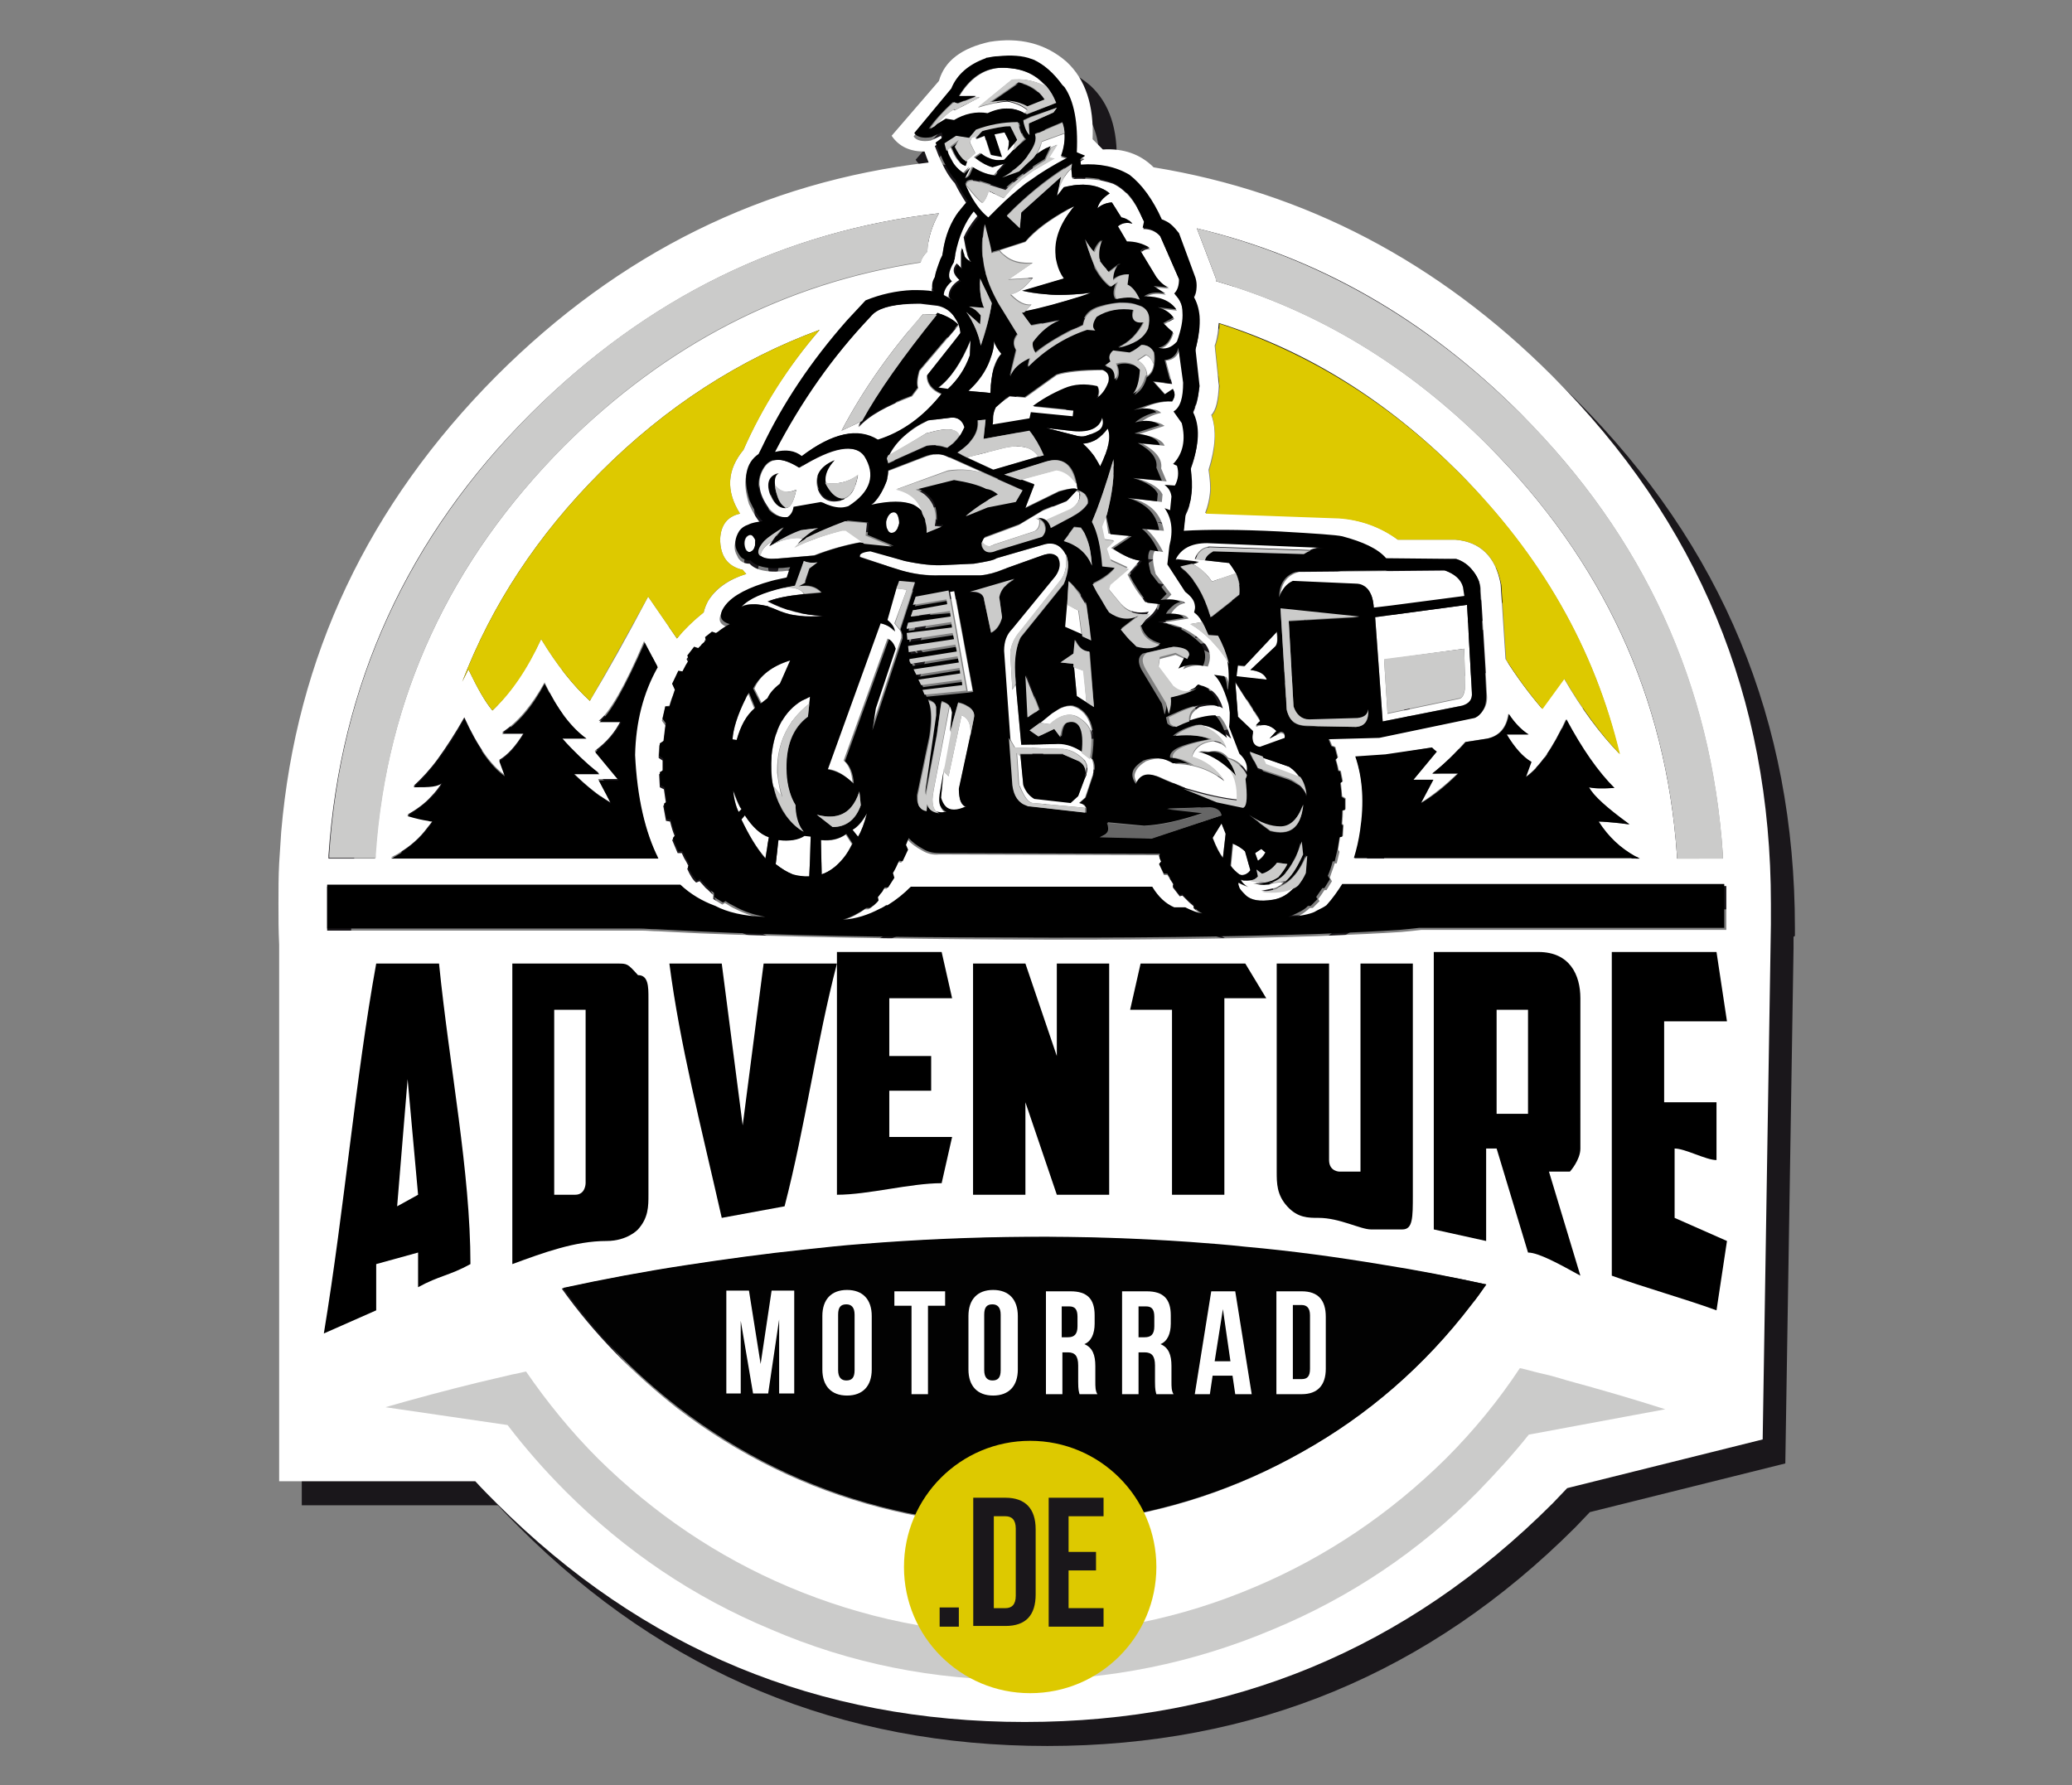
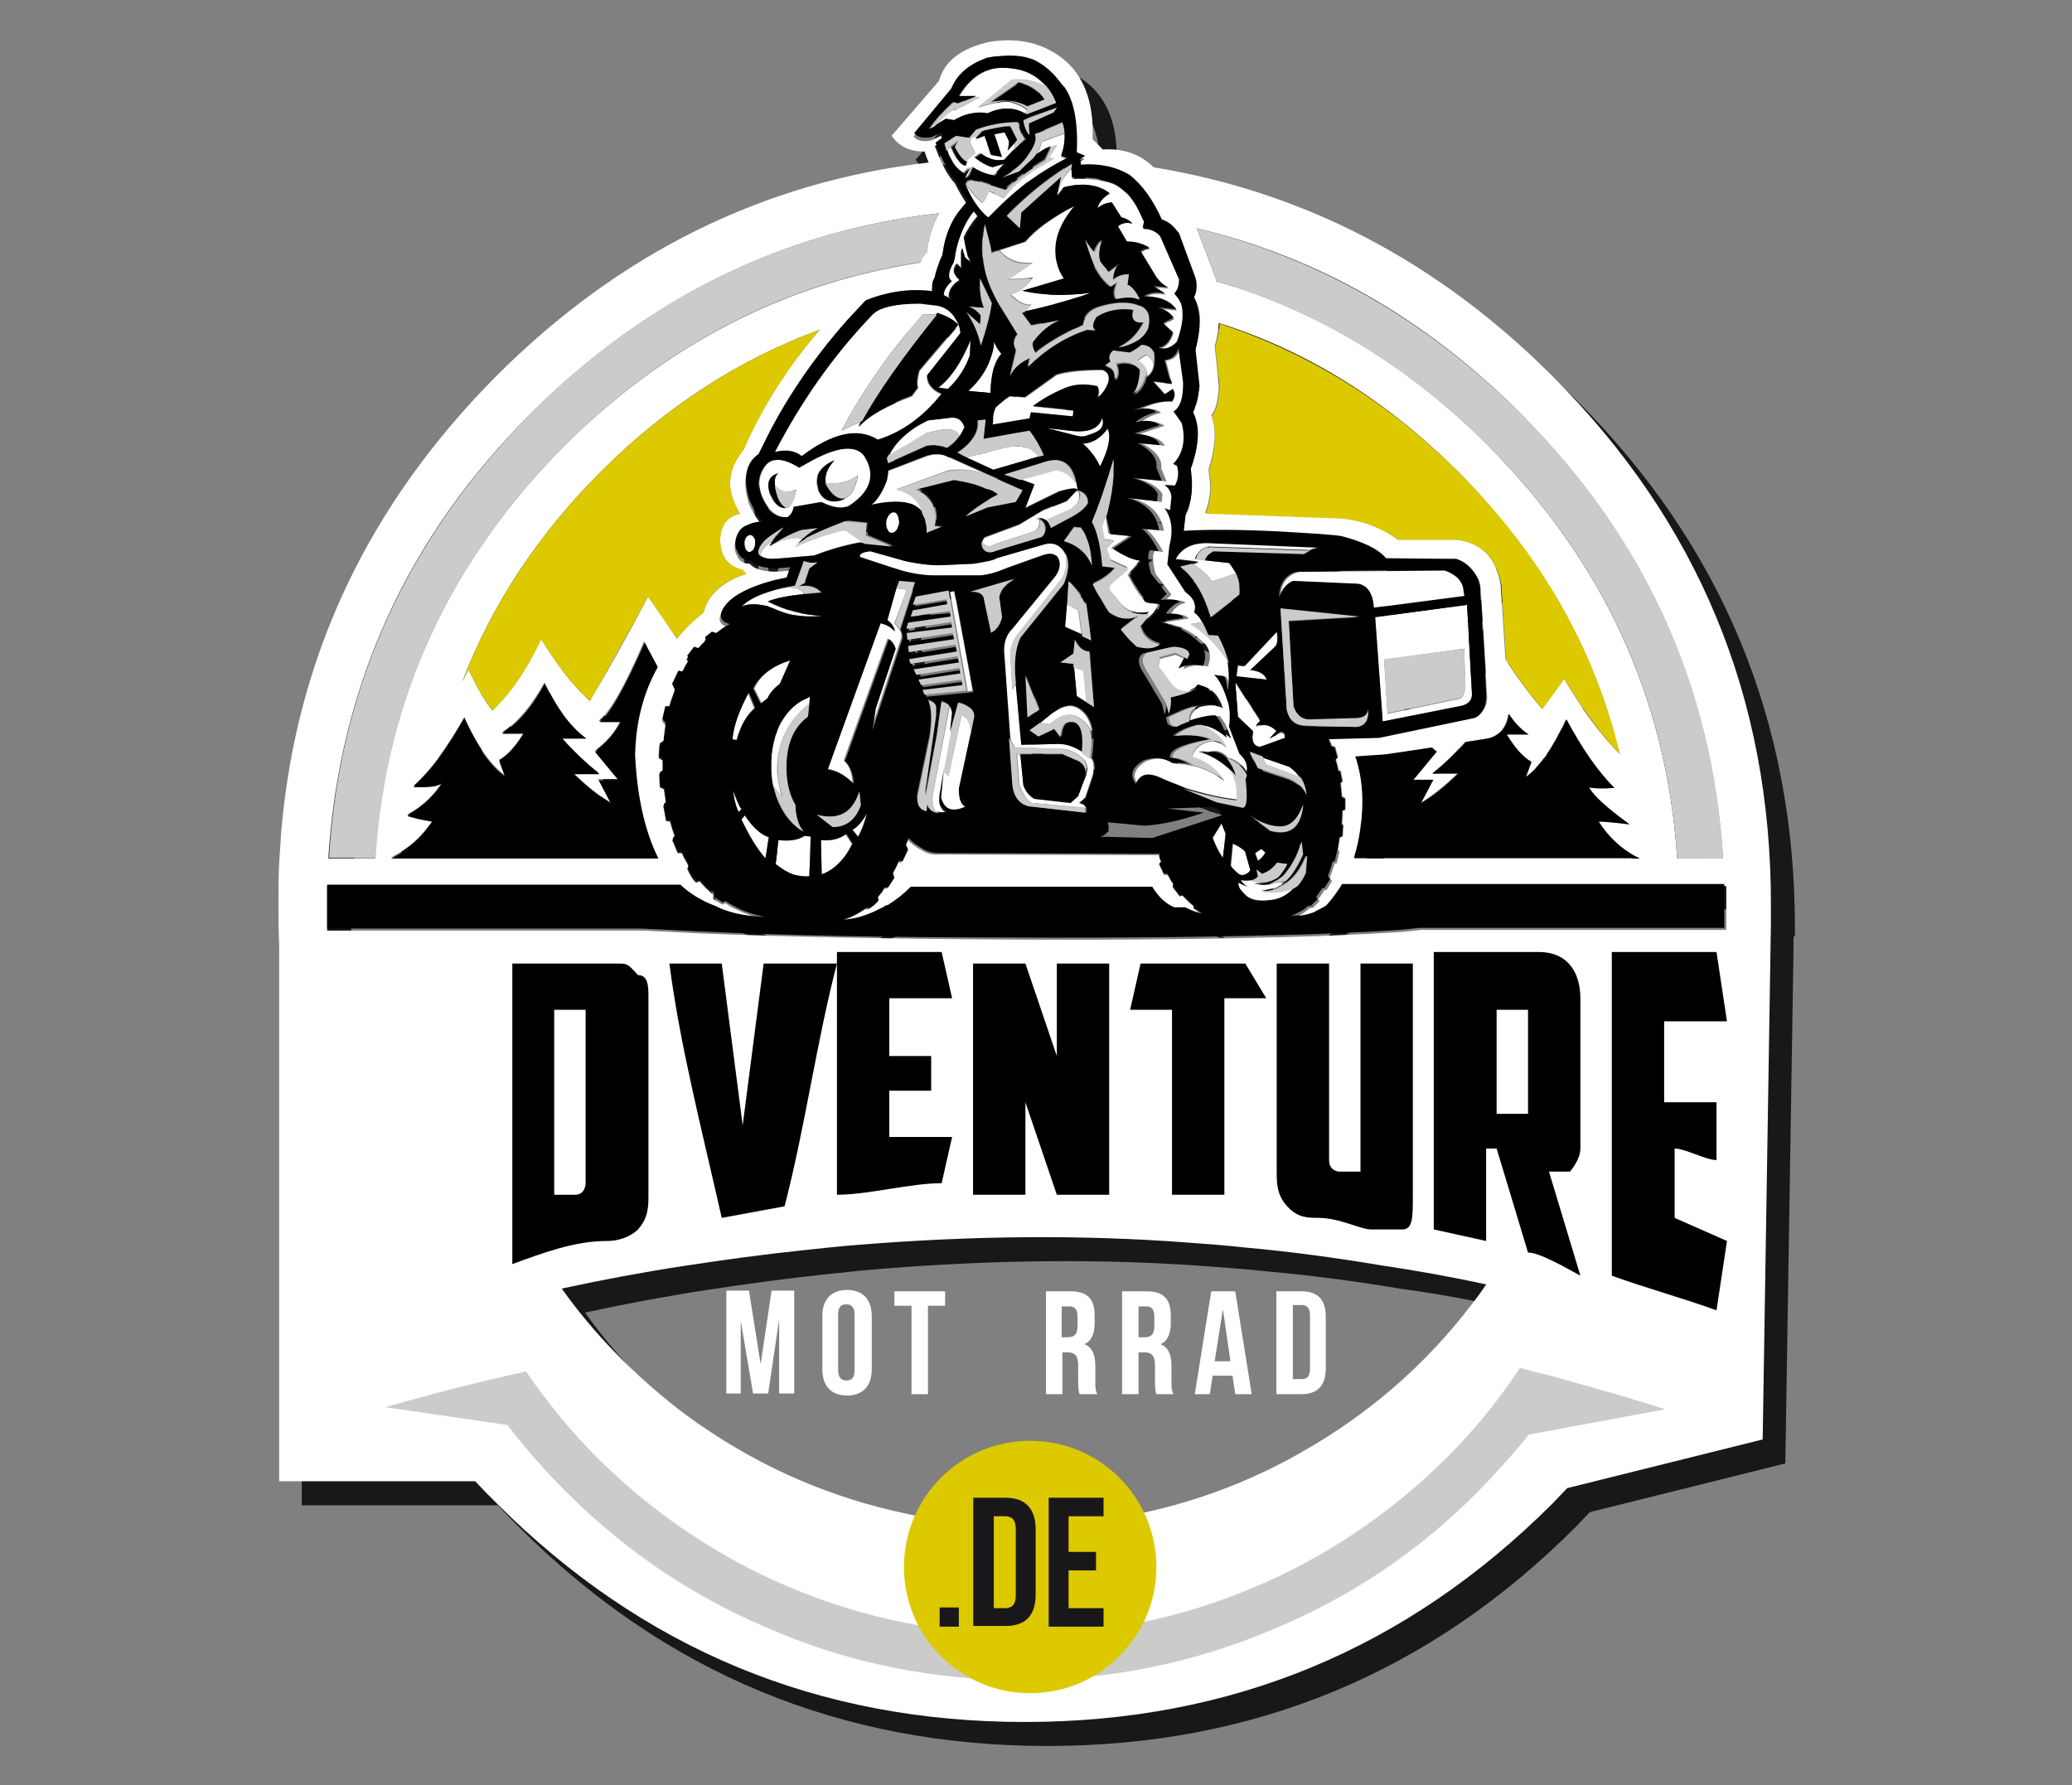
<svg xmlns="http://www.w3.org/2000/svg" version="1.1" id="Ebene_1" x="0px" y="0px" viewBox="0 0 302.1 260.3" style="enable-background:new 0 0 302.1 260.3;" xml:space="preserve">
  <rect x="0" y="0" width="302.1" height="260.3" fill="#808080" stroke="none" />
  <style type="text/css">
	.st0{fill:#1A171B;}
	.st1{fill:#FFFFFF;}
	.st2{fill:#CBCBCA;}
	.st3{fill:#DDC900;}
	.st4{fill:#020202;}
	.st5{fill:#666666;}
</style>
  <g>
    <path class="st0" d="M261.7,136.4c0-0.4,0-0.8,0-1.1c0-30.1-10.6-55.7-31.9-77c-16.6-16.6-36-26.8-58.1-30.4   c-1.9-1.9-4.4-2.8-7.4-2.6l-1.5-1.5c0.2-4.9-1-8.7-3.8-11.3c-3.1-2.7-6.9-3.6-11.2-2.9c-4.1,0.9-6.6,2.8-7.4,5.7l-6.9,8   c1.1,1.6,2.7,2.3,4.8,2.3c0.2,0.6,0.4,1.1,0.6,1.6c-24.1,2.8-45.1,13.2-63,31.1C57,77,46.5,99.2,44.3,124.8   c-0.1,1.5-0.2,3.1-0.3,4.6c-0.1,1.9-0.1,3.9-0.1,5.9c0,2,0,3.9,0.1,5.9v78.3h28.6c1,1.1,2.1,2.2,3.1,3.2   c21.3,21.3,46.9,31.9,77,31.9c30.1,0,55.7-10.6,77-31.9c0.7-0.7,1.4-1.5,2.1-2.2l28.5-7.1l1.2-75.1c0-0.4,0-0.8,0-1.2l0-0.5   C261.7,136.5,261.7,136.5,261.7,136.4 M215.6,82.2h-8.4c-2.5-1.9-5.4-2.9-8.7-3.2l-19.4-0.7c0.4-1,0.6-2,0.7-2.9   c0.1-0.9,0-2-0.2-3.4c1-3.2,1.2-5.9,0.4-8c0.7-0.7,1-2.2,1.1-4.3l-0.6-5.8c0.4-1.1,0.5-2.3,0.6-3.3c13,4.1,24.6,11.4,35,21.8   c11.9,12,19.8,25.6,23.4,41c-2.8-2.9-5.5-6.5-8.1-11l-3.2,4.4c-1.8-2.1-3.6-4.5-5.3-7.2l-0.7-10.9   C221.5,84.7,219.3,82.5,215.6,82.2 M215.8,84.9c1,0.3,1.8,0.9,2.5,1.8c0.7,0.9,1.1,1.9,1.1,2.8l0.3,4.8l0.4,6.6l0.2,3.8   c0.1,0.9-0.1,1.6-0.5,2.2c-0.3,0.5-0.7,0.9-1.2,1.1l-13.9,2.9l-7.4,0.2c0.1,0.3,0.3,0.6,0.4,1l0.5,0.2l0.4,1.5l-0.3,0.3   c0.1,0.5,0.3,1,0.4,1.6l0.3,0.1l0.3,1.5l-0.3,0.2c0.1,0.6,0.1,1.3,0.2,2l0.5,0.3l0,1.6l-0.4,0.1c0,0.6,0,1.3-0.1,2l0.2,0.2   l-0.1,1.6l-0.4,0.1c-0.1,0.7-0.2,1.3-0.3,1.9l0.2,0.3l-0.4,1.7l-0.3,0c-0.2,0.7-0.5,1.4-0.7,2.1l0.3,0.5l-0.8,1.3h-0.3   c-0.3,0.5-0.6,0.9-0.9,1.3l0.2,0.3l-1,1l-0.4,0c-0.2,0.1-0.3,0.3-0.5,0.4c-0.7,0.6-1.5,1-2.4,1.2c1.8-0.1,3-0.4,3.8-0.7   c0.7-0.3,1.2-0.6,1.5-0.8l0.3-0.2c0.9-0.9,1.6-1.9,2.3-3.1h55.7v6.4h-44.5c-0.8,0.1-1.8,0.2-2.9,0.3c-3,0.2-7.1,0.4-12.1,0.6   c-12.5,0.4-27.6,0.6-45.2,0.5c-17.6-0.1-32.6-0.4-45-0.9c-2.2-0.1-4.2-0.2-6-0.3c-0.8,0-1.6-0.1-2.4-0.1H51.2v-6.4h51.4   c1.5,1.4,3.2,2.5,5.1,3.1c1.7,0.9,4.2,1.4,7.3,1.6c-1.7-0.3-3.2-0.9-4.6-1.6c-0.4-0.2-0.8-0.5-1.2-0.7l-0.4,0.2l-1.3-0.8l0-0.6   c-0.4-0.3-0.7-0.7-1.1-1c-0.3-0.3-0.6-0.7-0.9-1L105,132c-0.5-0.4-0.9-1.1-1.3-2l0.2-0.4c-0.2-0.3-0.3-0.6-0.5-0.9c0,0,0,0,0,0   c-0.2-0.3-0.3-0.6-0.5-1l-0.6,0l-0.8-1.9l0.4-0.5c-0.3-0.7-0.5-1.4-0.7-2.2l-0.6-0.1l-0.4-2.2l0.4-0.3c-0.1-0.7-0.2-1.4-0.3-2.1   l-0.6-0.3l-0.1-1.9l0.5-0.3c0-0.3,0-0.6,0-0.9c0-0.3,0-0.5,0-0.8l-0.6-0.4l0.1-1.8l0.6-0.4c0.1-0.9,0.2-1.7,0.3-2.5l-0.5-0.7   l0.4-1.8l0.6-0.1c0.1-0.5,0.3-1,0.5-1.5c0.1-0.3,0.2-0.6,0.3-0.9l-0.4-0.9l0.8-1.4l0.6,0.1c0.3-0.6,0.7-1.2,1-1.7l-0.3-0.6l1-1.3   l0.6,0.2c0.1-0.2,0.2-0.3,0.4-0.4c0.1-0.2,0.3-0.4,0.5-0.5c0.1-0.1,0.1-0.2,0.2-0.2l0,0l-0.1-0.5l1-0.8l0.6,0.2   c0.1-0.1,0.2-0.2,0.3-0.2c0.6-0.4,1.1-0.8,1.7-1.1c-1.6-0.4-1.8-1.4-0.6-2.8c1.1-1.4,3.4-2.6,6.7-3.5c0.7-0.2,1.4-0.4,2.2-0.5   l0.5-1.5c-3,0.4-4.9,0-5.8-1c-0.5,0-0.9-0.1-1.3-0.4c-0.2-0.2-0.4-0.4-0.5-0.7c-0.6-1-0.5-2,0.2-3.2c0.3-0.4,0.8-0.7,1.3-0.9   c0.6-0.2,1.3-0.4,2.1-0.5c-0.7-0.7-1.3-1.7-1.9-3c-1-3.2-0.6-5.4,1.3-6.8l0.5-1c3-6.4,7.1-12.5,12.4-18.5c0.9-1,1.8-2,2.7-2.9   c2.3-1,4.6-1.5,6.8-1.5c1.1,0,2.1,0,3.2,0.2c-0.4-0.6-0.3-1.3,0.1-2.1c0.1-0.7,0.3-1.5,0.8-2.6c0.1-0.2,0.2-0.4,0.3-0.6   c0-0.2,0.1-0.4,0.1-0.6c0.3-2.2,1.1-4.2,2.3-5.8c0,0,0-0.1,0.1-0.1c0.4-0.5,0.7-0.9,1.2-1.4c-0.6-0.9-1.2-1.9-1.8-3.1   c-0.5-0.5-1.2-1.5-1.8-2.8c-0.4-0.7-0.7-1.6-1.1-2.6l1.1-0.8l-0.2-0.7l-1.5,0.7c-1.2,0.2-2.1,0-2.5-0.6l5.4-6.5   c0.8-2.1,2.5-3.5,5-4.4c0.1,0,0.2-0.1,0.3-0.1c0.5-0.1,1-0.1,1.5-0.2c2-0.2,3.6-0.1,4.9,0.4c0.1,0,0.2,0.1,0.3,0.1   c1.5,0.6,2.9,1.8,4.2,3.7l0.3,0.3c1.4,2.1,2.1,5.2,1.8,9.5h0l1.2,0.5c-0.2,0.1-0.4,0.2-0.6,0.4c0,0-0.1,0-0.1,0.1l0.1,0.8   c2.8-0.2,5.2,0.3,7.1,1.5c1.8,1.4,3.4,3.6,4.7,6.5c0.2,0.1,0.4,0.1,0.5,0.2c0.7,0.3,1.3,0.9,2,1.8l2.4,6.5c0.4,0.9,0.3,1.8-0.3,2.7   c0.5,0.8,0.8,1.8,0.9,2.9c0.1,1.4-0.1,2.9-0.6,4.8l0.6,5.4c-0.1,1.5-0.5,2.7-1,3.7c1.1,2.1,1,4.8-0.3,8.2c0.4,2.8,0.2,5-0.7,6.5   l-0.3,2.7c3.4-0.2,8.1-0.2,14,0.1c5.2,0.3,8.2,0.5,9.1,0.7c3,0.7,5.2,1.8,6.4,3.2L215.8,84.9 M254.6,128.1c0,0.2,0,0.4,0,0.5H248   c0-0.2,0-0.4,0-0.5c-1.6-23-10.8-42.9-27.5-59.7c-11.7-11.7-24.9-19.7-39.7-24c0-0.2,0-0.4-0.1-0.6l-2.7-7.1   c17.7,4.2,33.4,13.2,47.2,27C243.1,81.7,253,103.2,254.6,128.1 M242.5,128.6h-0.6c0,0,0,0,0,0H201c0,0,0,0,0,0   c0.4-1.2,0.7-2.6,0.9-4c0.6-4.1,0.3-7.7-0.7-10.8l4.4-0.3l6.6-1.1c0.2,0.2,0.5,0.4,0.7,0.6l-3.4,4.1h2.9l-1.8,3.4   c1.9-1.2,3.6-2.6,5.4-4.3h-3.7c1.8-1.4,3.4-3,4.8-4.6l3.2-0.5c1.8-0.4,2.8-1.6,3.1-3.6c0.9,1.3,1.9,2.3,2.9,3H223   c1.2,2,2.4,3.3,3.6,4l-0.8,2.2c2-1.4,4-4.2,5.9-8.4c2.3,4.2,4.6,7.6,7,10c-1.7,0.1-2.9,0.1-3.7-0.1c0.6,1.2,2.6,3,5.9,5.4   c-2.5-0.3-4-0.4-4.5-0.4c1.4,2.2,3.2,3.8,5.4,5.1C242.1,128.4,242.3,128.5,242.5,128.6 M220.1,190.8c-0.7,1-1.4,2-2.2,3   c-6.8,8.9-15.1,16-24.8,21.5c-9.3,5.3-19.3,8.6-30,10c-10.7,1.4-21.2,0.7-31.5-2c-10.7-2.8-20.5-7.6-29.4-14.4   c-6.5-5.1-12.2-10.9-16.9-17.5c6-1.3,11.9-2.4,17.8-3.3c5.9-0.9,11.7-1.7,17.5-2.3c2.8-0.3,5.5-0.6,8.2-0.8   c16.2-1.3,32.2-1.5,47.9-0.3c2.7,0.2,5.4,0.4,8.1,0.7c6.7,0.6,13.3,1.5,19.9,2.6C210,188.7,215.1,189.7,220.1,190.8 M140.4,34.6   c-1,1.8-1.6,3.7-1.7,5.6c-0.4,0.4-0.8,0.9-1,1.6c-19.7,3-37,11.9-51.9,26.7C69,85.2,59.8,105.1,58.2,128.1c0,0.2,0,0.4,0,0.5h-6.8   c0-0.2,0-0.4,0-0.5c1.7-24.9,11.5-46.4,29.5-64.4C97.8,46.8,117.6,37.1,140.4,34.6 M123,51.6c-4.7,5.4-8.4,11.3-11.1,17.5   c-2.4,2.9-2.6,6-0.5,9.3c-1.8,0.4-2.8,1.6-2.9,3.7c0,2.5,1.1,4,3.3,4.5c0.1,0.2,0.3,0.4,0.5,0.6c-2.6,0.8-4.5,2.2-5.6,4   c-0.3,0.6-0.5,1.1-0.6,1.6c-1.5,1.2-2.8,2.4-3.9,3.8l-4.2-6.1c-3.1,5.9-5.9,10.9-8.5,15.2c-2.4-2.2-4.8-5.2-7.1-9   c-2.1,4.4-4.4,7.8-7.1,10.4c-1.1-1.3-2.2-3.3-3.5-6c-0.3,0.6-0.6,1.2-0.9,1.8c4.3-11.2,11-21.4,20.2-30.6   C100.6,62.7,111.2,55.8,123,51.6 M89,111.1h-3.5c1.5,1.8,3.3,3.5,5.3,5H87c1.7,1.7,3.5,3.2,5.4,4.3l-1.8-3.4h2.9l-3.4-4.1   c1.8-1.3,3-2.8,3.8-4.4h-3.2c1.5-1.1,3.8-5,6.6-11.6l1.9,3.6c-2.1,3.7-3.2,8-3.3,12.8c0.3,6.3,1.5,11.4,3.4,15.1c0,0,0,0,0,0H65.3   c0,0,0,0,0,0h-4.9c0.4-0.2,0.9-0.4,1.3-0.7c1.5-0.9,2.9-2.1,4-3.6c0.3-0.4,0.6-0.7,0.8-1.1c-0.2,0-0.4,0-0.7-0.1   c-0.7-0.1-1.7-0.4-3-0.7c1.4-0.8,2.6-1.7,3.4-2.6c0.7-0.7,1.3-1.5,1.7-2.2c-0.2,0.2-0.7,0.4-1.4,0.5c-0.7,0.1-1.6,0.2-2.8,0.1   c1.2-1.1,2.4-2.4,3.5-3.9c1.3-1.8,2.6-3.8,3.9-6.1c1.9,4.2,3.9,7,5.9,8.4l-0.8-2.2c1.2-0.7,2.4-2,3.6-4h-3.2   c2.3-1.5,4.3-3.9,6.2-7.3C84.8,106.9,86.8,109.6,89,111.1 M123.2,126l0.1,5c1.2-0.4,2.2-1.2,3.1-2.3c0,0,0,0,0,0   c0.5-0.6,0.9-1.3,1.3-2.1l-0.9-1.4C125.8,125.8,124.5,126.1,123.2,126 M121.6,125.4l-0.9-0.1c-0.9,0.6-2.2,0.9-3.8,0.7l-0.4,3.5   c0.8,0.7,1.7,1.2,2.5,1.5c0.7,0.3,1.5,0.4,2.4,0.3l0.1-2.6l0,0L121.6,125.4 M112.1,122.3l-0.5,0.6c1.1,2.3,2.2,4.1,3.5,5.6   c0,0,0,0,0,0l0.5-3.1C114.3,125.1,113.2,124.1,112.1,122.3 M110.8,121.1c0.1,0.3,0.2,0.5,0.3,0.7l0.4-0.4c-0.1-0.1-0.2-0.2-0.2-0.3   c-0.3-0.5-0.7-1.3-1-2.4C110.4,119.8,110.6,120.6,110.8,121.1 M110.2,111.3l0.6,0.1c0.6-2.1,1.4-3.7,2.6-4.6l-0.9-2.2   c-0.2,0.3-0.3,0.6-0.5,0.9C110.9,107.8,110.3,109.8,110.2,111.3 M121.4,106.1l0.1-1c-0.4,0.2-0.8,0.4-1.2,0.6c-2.5,1.5-4,4.2-4.4,8   c-0.1,1.6,0,3.1,0.2,4.4l1.3,1.6c-0.3-0.8-0.5-2-0.7-3.5c0-0.1,0-0.2,0-0.4C116.7,111.8,118.3,108.6,121.4,106.1 M117.2,103.1   l1.5-3.4c-2.7,0.8-4.5,2.2-5.3,4.1l1.1,2.2l1-0.8C115.7,104.5,116.3,103.8,117.2,103.1 M127.8,124.4l0.8,1c0.5-0.8,0.9-1.9,1.3-3.4   C129.2,123.2,128.5,124,127.8,124.4 M145,110.6c0.1-1.6-0.3-2.5-1.3-2.9l-1.9,8.9l-0.7-0.7l-0.4,3.9c0.1,0.6,0.4,1,0.7,1.3   c0.6,0.6,1.6,0.6,2.9,0c0,0,0,0,0.1,0c-0.7-0.2-1.1-1-1.1-2.6L145,110.6 M142.3,107.4c-0.1-0.4-0.2-0.8-0.4-1l-2.4,12.5   c0,0.2-0.1,0.5-0.1,0.7c-0.1,0.7,0,1.2,0.1,1.6c0.2,0.5,0.5,0.8,0.9,1c0.3,0,0.7,0,1.1,0c-0.4-0.2-0.7-0.5-0.9-0.9   c-0.2-0.5-0.3-1-0.1-1.7l0.7-4.1l-0.1,0.7l1.3-7.1l-0.4,1.4L142.3,107.4 M172.6,128.6C172.6,128.6,172.6,128.6,172.6,128.6   c-0.1-0.2-0.1-0.3-0.2-0.5l-32-0.1c-0.8,0.1-1.7-0.1-2.5-0.6c-0.9-0.5-1.6-1-2.1-1.6c-0.1,0.3-0.3,0.7-0.4,1l0.3,0.7l-0.8,1.7   l-0.5-0.1c-0.3,0.6-0.6,1.2-0.9,1.8l0.2,0.7l-0.9,1.4l-0.5,0c-0.2,0.3-0.3,0.5-0.5,0.8c-0.1,0.2-0.3,0.4-0.5,0.6l0.1,0.5   c-0.2,0.2-0.4,0.5-0.7,0.7c-0.2,0.2-0.4,0.3-0.6,0.4l-0.5,0c-1,0.7-2.1,1.3-3.4,1.7c1.9-0.1,3.7-0.7,5.4-1.6   c0.3-0.2,0.6-0.4,0.9-0.5c0.1,0,0.1,0,0.2,0c1.3-0.7,2.5-1.6,3.4-2.7h35.2c0.9,1.4,1.9,2.4,3.2,3c0.5,0,1,0,1.6,0   c0.9,0.6,1.8,0.9,2.5,0.9c-0.4-0.2-0.8-0.5-1.2-0.9c0,0-0.1-0.1-0.1-0.1l0.1-0.2c-0.2-0.2-0.5-0.4-0.7-0.6c-0.3-0.3-0.6-0.6-1-1   l-0.4,0.1l-1-1.3l0.1-0.4c-0.3-0.5-0.6-0.9-0.9-1.4l-0.5,0l-0.7-1.4l0.3-0.4C172.7,128.9,172.6,128.8,172.6,128.6 M184.2,131   c0.6,0.2,1.1,0,1.6-0.6l-0.7-2.7c-0.6-0.5-1.2-0.9-1.8-1.1l-0.3,3.2C183.3,130.2,183.8,130.7,184.2,131 M187.3,128.6   c0.2-0.2,0.4-0.5,0.7-0.9l-0.6-0.5l-0.9,0.6l0.4,1.1C187,128.9,187.1,128.8,187.3,128.6C187.2,128.6,187.3,128.6,187.3,128.6    M192.3,132.9c0.1-0.2,0.3-0.3,0.4-0.5c-0.2,0.2-0.5,0.4-0.8,0.5c-1.1,0.5-2.6,0.7-4.5,0.5l1.9-0.4c0.1,0,0.2-0.1,0.3-0.1   c0.4-0.2,0.7-0.4,1.1-0.8l-2.4,0.3c-0.6,0.1-1.3,0-2.1-0.2c0.5,0.1,1,0.1,1.6,0l-2.5-0.3c-0.2,0-0.4,0-0.6,0c-0.1,0-0.3,0-0.4-0.1   c0.3,0.5,0.8,0.9,1.3,1.1c0.1,0,0.2,0.1,0.3,0.1c-0.1,0-0.2-0.1-0.3-0.1c-0.5-0.2-1.1-0.4-1.6-0.7c-0.1,0.2,0,0.4,0.1,0.7   c0.2,0.3,0.5,0.7,0.9,1.1c0.8,0.8,2.2,1,4,0.7C190.3,134.4,191.4,133.9,192.3,132.9 M161.9,105.9l-0.4-4.6l-1.4-0.5l0.4,4.2   L161.9,105.9 M193,116.9c-0.4-0.7-0.9-1.3-1.6-1.7l-3.9-1.4l0.5,1.1L193,116.9 M182.2,125l-0.6-1.5l-1.3,2.1c0.5,1.3,1,2.3,1.5,2.9   L182.2,125 M188.5,111.2l1-1.1c-0.8-0.9-1.8-1.1-3-0.6c0.2-0.4,0.4-0.6,0.7-0.7l-3.7-5.8l0.4,5.2l2.2,2.1c-0.3,1.4,0.1,2.2,1,2.3   l3.6-1.3c0.1-0.6-0.1-0.9-0.6-0.9L188.5,111.2 M188.1,102.5c-0.3-0.8-1.1-1.2-2.4-1.4l3.6-3.4c0.3-0.4,0.4-1,0.2-2.1l-4.7,5l-1-0.1   l-0.2,1.6L188.1,102.5 M183.6,87c-0.2-0.5-0.6-1-1-1.5l-3.5-0.4l-1.5-0.2c0.4-1.1,1.1-1.7,2.1-1.8l14.7,0.5c0.6-0.3,1.3-0.4,2-0.4   l-17-0.7c-2.3,0-3.9,0.8-4.6,2.4l3.4,0.4l-1,0.3c1.2,0.6,2.1,1.4,2.9,2.6L183.6,87 M160.7,92.4l-1.7-0.9l-0.3,3.5l2.5,1.1   L160.7,92.4 M164.7,78.8c0-0.1,0.1-0.3,0.1-0.4l-0.7,1.8l0.4,1.9l1.4,0.2l-1.1,1.1l0.5,1.6l2.6,1.2l-2.7,2.3l-0.2,0.7l1.9,2.3   c0.1,0.1,0.3,0.3,0.4,0.4c0.9,0.8,2.1,1.1,3.7,0.8l-1.2,1.6c1.6-0.9,2.4-1.9,2.5-2.8l-1.8-0.2c-0.1-0.1-0.2-0.2-0.3-0.4   c-1-1.2-1.7-2.4-2.3-3.6l1.8-2.1c-1.1-0.1-2.5-0.7-4.2-1.8l2.7-1.8l-3.1-0.3L164.7,78.8 M164.9,66c-0.9,1.3-2.1,2.1-3.6,2.2   c1,0.8,1.8,1.9,2.5,3.3C165.1,68.9,165.5,67,164.9,66 M159.3,66.2l-3.4-0.4l4.7,1.2c0.5,0.1,1,0,1.3-0.1c1-0.3,1.7-0.7,2-1   c0.4-0.4,0.4-0.9,0.2-1.6C163.7,66,162.1,66.6,159.3,66.2 M170.8,58.3c0.5-0.4,0.8-0.9,0.9-1.7c-0.3-0.7-0.6-1.1-1.1-1.3l-1.2,0.8   C170.2,56.4,170.7,57.2,170.8,58.3 M174.5,60.2c0.4,0.6,0.3,1.2-0.1,1.8c-1.6-0.1-3.2,0.3-4.9,1.3c1.6-0.4,2.7-0.3,3.3,0.3   c-1.3,0.3-2.3,0.8-3.1,1.5c1.4-0.4,2.6-0.3,3.6,0.4l-3.7,1.2c2.2,0.3,3.4,0.9,3.7,1.7l-3.2-0.3c2,1.1,2.9,2.3,2.7,3.6l0.8,1.9   l-4.2-0.4c2,0.6,3.2,1.4,3.6,2.3l-0.1,1.1l-4.3-0.5c2.7,0.7,4.2,2.3,4.6,4.7l-2.5-0.2c1,0.9,1.8,2.1,2.4,3.3l-1.2-0.2   c-0.4,0.5-0.4,1.6,0.1,3.4l2.3,3l-0.9,0.9c1.5-0.2,2.4-0.1,2.9,0.3c-0.3,0.1-0.5,0.2-0.8,0.3c-0.6,0.4-1,0.8-1.3,1.4   c1.5-0.1,2.3,0.1,2.6,0.6l-3.8,0.6c2.3,0.2,4.4,1.3,6.3,3.2c0.7,1,0.8,2,0.3,3.2c-1.3-0.3-2.5-0.2-3.6,0.4l0.7-1.3l-1.8-0.8   l-2.3,0.6l-0.2,1.3l2.1,2.8c0.1,0.1,0.1,0.1,0.2,0.2c1,0.9,2.3,0.9,3.7,0c0.2-0.1,0.3-0.2,0.4-0.4c1.6,0.5,2.5,1.6,3,3.3   c-0.7-0.5-1.8-0.6-3.4-0.2c-0.5,0.3-0.9,0.7-1.1,1c-0.2,0.4-0.3,0.8-0.2,1.2c1.5-0.6,2.9-0.9,4.2-0.9c0.7,0.7,1.2,1.8,1.7,3.3   c-1.5-1.3-2.9-1.9-4.3-1.9c1.9,0.8,3.1,1.9,3.6,3.3c-0.4-0.5-1.1-0.9-2-1c-1.6,0.2-2.6,1-3,2.3c2,0.6,3.6,1.8,4.7,3.5   c-2-1.6-4.3-2.4-6.9-2.5c-0.1,0-0.2,0-0.2,0c-1.2-0.9-2.7-1-4.3-0.4c-0.8,0.5-1.3,1-1.5,1.5c-0.3,0.6-0.2,1.2,0.4,1.9   c0.6-1.4,1.7-1.7,3.3-1c0.8,0.4,1.9,0.8,3.3,1.4c0.1,0,0.1,0,0.2,0.1c3,0.9,5.6,1.5,7.8,1.7c0.1-1.9-0.2-3.3-1-4.4   c-1.5-1.4-3.1-2.3-4.7-2.7l1.4,0.1c1.1-0.3,2,0,2.7,0.8c0,0,0,0.1,0.1,0.1c1.3,0.3,2.2,1.1,2.9,2.4c0.3-1-0.1-1.9-1-2.9l-1.5-3.9   c0.1-0.7,0.1-1.4,0.1-2.1c0-0.6-0.1-1.1-0.3-1.6c-0.6-2-1.3-3.3-2-3.9l1.5,0.2c0.3,0.5,0.5,1.3,0.5,2.4c0.2-1.5,0.2-2.9,0-4.3   c-1.7-2.6-3.5-4.5-5.7-5.8l1.8-0.3c-0.3-0.6-0.7-1-1.1-1.3c0.2-0.4,0.2-0.8,0.1-1.1c-0.1-0.7-0.6-1.3-1.4-1.9l-2.6-4l0.3-2.7   c0.6-2.3,0.4-4.1-0.7-5.5l0.8,0.3l0.2-2c-0.1-0.8-0.5-1.3-1-1.7l1.5,0.1c0.5-0.9,0.6-1.9,0.3-2.9c-0.5-0.2-0.7-0.3-0.5-0.3   c1.4-1.5,1.8-3.5,1.2-5.9l-1.2-1.7c1-0.6,1.5-2,1.4-4.2l-0.7-5.1c-0.2,1.1-0.9,1.7-2,1.8l0.9,3.4l-2.6-0.3l1.7,1.9L174.5,60.2    M142.6,89.5l-0.6,0.1l2.6,14.6l0.7-0.1L142.6,89.5 M160.7,106.9c-0.3-0.2-0.6-0.3-0.9-0.4c-0.5-0.1-1.1,0-1.8,0.3   c-0.4,0.2-0.8,0.5-1.3,0.8l-1.6,1.3l1.4,0.2c1.4-1.3,2.8-1.7,4-1.1c1.2,0.7,1.9,1.5,2.1,2.6C162.5,108.8,161.9,107.6,160.7,106.9    M130.4,83.8c-1.2,0.1-1.7,0.4-1.6,0.9l6,2c1.7,0.5,3.6,0.7,5.6,0.7l5.9,0c1.1-0.1,2.2-0.4,3.4-0.9l5.6-2c0.9-0.3,1.6-0.3,2.2,0.2   c0.5,0.9,0.4,1.8-0.3,2.8l-6.3,7.7c-0.9,0.8-1.3,1.9-1.2,3.2l0.9,12.7l0.8,1.4l6.6,0.2c0.1,0,0.2,0,0.4,0c1.2,0.1,2.2,0.7,3.1,1.6   c0.1,0.1,0.2,0.2,0.2,0.3c0.4,0.6,0.3,1.5-0.2,2.5l-0.9,2.4l-1.1,1l-5.3-0.6c-0.7-0.4-1.2-1-1.6-2l-0.4-4.1l-0.5-0.5l0.3,4.6   c0,0.1,0,0.1,0.1,0.2c0.7,1.7,1.3,2.5,2,2.5c0,0,0.1,0,0.1,0l7.5,0.7c0-0.1-0.1-0.2-0.2-0.3c-0.2-0.2-0.5-0.4-0.8-0.4l0.9-0.8   l1.2-3.6c0.1-0.9,0-1.5-0.2-2l-1.3-1l-0.5-0.3c-1.2-0.8-2.3-1.1-3.6-0.9l-4.9,0.1l-0.8-8.8l-0.5,0.8l-0.3-5.3c0,0,0-0.1,0-0.1   c0.1-1.1,0.6-2.2,1.5-3.2l5.7-7.2c0.8-0.9,1.1-2.2,0.9-3.9c-0.7-1.5-1.8-2-3.2-1.5l-6.9,2c-0.4,0.3-1.5,0.5-3.3,0.8l-4.3,0.2   c-1.5,0.1-3.4-0.1-5.8-0.6L130.4,83.8 M135.7,89.4l-1.5-0.2l-1.5,4.5c0.6,0.4,1,1,1.1,1.7c-0.5-0.6-1.2-1-2.1-1.2l-7.7,21.3   c1.3,0.1,2.6,0.8,3.8,2.1c-0.1-1.5-0.5-2.6-1.3-3.3l6.4-17.8c0.5,0.3,0.8,0.8,1,1.4l-2.9,8.7l-0.5,3.2l4.4-13.4c0-0.2,0-0.3,0-0.5   c0-0.2-0.1-0.4-0.2-0.6l-0.8-1L135.7,89.4 M133.1,78.5c-0.2,0.3-0.3,0.6-0.4,1c0,0.4,0,0.8,0.2,1.1c0.1,0.3,0.3,0.5,0.6,0.5   c0.3,0,0.5-0.1,0.7-0.4c0.2-0.3,0.3-0.6,0.4-1c0-0.4,0-0.8-0.2-1.1c-0.1-0.3-0.4-0.5-0.6-0.5C133.5,78.2,133.3,78.3,133.1,78.5    M160.5,74.9c0-0.3-0.1-0.6-0.1-0.8c-0.8-1.3-1.8-2-2.9-2.1l-5.2,1.4l1.9,0.7l-1.3,3.4l4.9-2.4C159.4,74.7,160.3,74.6,160.5,74.9    M148.2,83c0.1,0,0.2-0.1,0.2-0.1l5.8-1.9c0.1,0,0.2-0.1,0.2-0.1c0.5-0.3,0.7-0.9,0.6-1.6c-0.2-0.1-0.3-0.1-0.5-0.2   c0.5,0,1,0.1,1.4,0.4l3.6-1.6c1.2-0.8,1.6-1.7,1.3-2.6c-0.1-0.1-0.2-0.1-0.4-0.2l-1.4,1.5l-3.5,1.4l-3.5,2.1l-5.1,1.9   c-0.2,0.2-0.4,0.5-0.4,0.7C147.1,83.1,147.7,83.2,148.2,83 M141.7,72L141.7,72c2-0.3,3.8-0.1,5.5,0.5l-5.8-2.6   c-0.9-0.4-1.9-0.3-3.2,0.2l-5.2,2c0,0.5-0.1,0.9-0.2,1.4c-0.6,1.6-1.4,2.9-2.3,3.6c2.7-0.6,4.8-0.6,6.2,0c0.4,0.2,0.8,0.5,1.1,0.8   c0.1,0.1,0.2,0.3,0.4,0.4c-0.6-1.9-1.9-3.1-3.9-3.6L141.7,72 M117.8,89.2c-0.1,0-0.1,0-0.2,0c-3,0.7-5.1,1.6-6.2,2.8   c0.9-0.5,2.2-0.5,3.9-0.1c0.1,0,0.2,0,0.2,0.1c0.3,0.1,0.9,0.3,1.5,0.6c2,0.7,4.1,0.9,6.4,0.7c-2.9-0.1-5.5-0.8-8-2.1   c1-0.4,2.8-0.8,5.3-1.1C120.3,89.4,119.3,89.1,117.8,89.2 M113.2,83.6c0.2-0.2,0.3-0.5,0.3-0.9c0-0.3,0-0.7-0.1-0.9   c-0.1-0.3-0.3-0.4-0.5-0.4c-0.2,0-0.4,0.1-0.6,0.3c-0.2,0.2-0.3,0.5-0.3,0.9c0,0.3,0,0.7,0.2,0.9c0.1,0.3,0.3,0.4,0.5,0.4   C112.9,83.9,113.1,83.8,113.2,83.6 M116,82.8c-0.1,0.1-0.3,0.2-0.4,0.2c0-0.1,0.1-0.1,0.1-0.2c0.1-0.2,0.2-0.3,0.3-0.5   c-1,0.6-1.6,1.3-1.8,2.2c0.3,0.2,1,0.4,1.9,0.4l5.9-0.5c2.3-0.9,4.5-1.5,6.6-1.9l0.9,0.1l-2.7-1.9c-0.1,0-0.2,0-0.2,0   c-0.1,0-0.2,0-0.3,0c-2.9,0.8-5.2,1.6-7,2.5l0.7-0.7c-0.1,0.1-0.2,0.1-0.3,0.2c0.1-0.1,0.3-0.3,0.4-0.4c0.1-0.1,0.3-0.3,0.4-0.4   C119.3,81.8,117.8,82.1,116,82.8 M120,71.7c-2.4-1.5-4.1-1.5-5.1-0.1c-1.2,1.8-1,3.8,0.6,6c0.9,1,1.9,1.5,3,1.4   c0.5-0.3,0.8-0.8,0.9-1.5l4-0.7c1,0.6,2,0.9,2.9,0.8c0.4,0,0.7-0.1,1.1-0.2c3.3-2.2,4-4.6,2.3-7.3C128.1,68.1,124.9,68.6,120,71.7    M123.8,73.8C123.8,73.8,123.8,73.8,123.8,73.8c1.8,0.3,3.4-0.1,4.8-1.1c-0.4,2.2-1.2,3.4-2.4,3.5c0.1,0,0.3,0,0.4,0   c-0.2,0.1-0.4,0.1-0.5,0.2c-1.6,0.4-2.7-0.1-3.3-1.5c-0.7-1.9,0.1-3.4,2.3-4.3C124,71.6,123.6,72.7,123.8,73.8 M115.7,75.3   c-0.5-1.6,0-2.6,1.3-2.9c-0.5,0.2-0.7,0.8-0.6,1.7c0.8,1.1,1.9,1.3,3.2,0.7c-0.4,1.9-1,2.8-1.5,2.6c0,0,0.1,0,0.1,0   c-0.1,0-0.2,0-0.3,0C116.9,77.5,116.1,76.8,115.7,75.3 M144.4,70.1l3.9,1.8l6.5-1.9c-0.9-1.4-2.5-1.8-4.9-1.3L144.4,70.1    M148.6,62.9c-0.2,0.6-0.3,1.1-0.4,1.6c0,0.3,0,0.7,0.1,1l5.4-0.9l0.2-0.9l6.1,0.6l0.1-0.9l-5.9-0.6c1.1-0.9,2.7-1.8,4.6-2.6   c1.3-0.5,2.9-0.6,4.8-0.3c0.3,0.7,0.2,1.3-0.2,1.8c0.8-0.5,1.3-1.3,1.8-2.4c0.2-0.9-0.1-1.5-0.9-1.8c-3.1,0-5.4,0.3-6.7,0.7   l-4.6,3.3l-2.3-0.2L148.6,62.9 M138.6,66.6c0.1,0,0.1,0,0.2,0c2.7-0.8,4.2-0.6,4.5,0.5c0.3-0.4,0.5-0.8,0.8-1.3c-0.3-1-1-1.5-2-1.4   l-3.3,0.4c-2.8,1.3-4.8,3.1-5.8,5.2L138.6,66.6 M147.8,56c-0.6,1.6-1.6,3.1-3.1,4.4l3.2,0.3c0.1-2.9,0.6-4.8,1.6-5.7   c-0.5-0.6-0.9-1.2-1.1-1.9C148.5,53.7,148.3,54.7,147.8,56 M144.9,55.3l0.1-2.2c-1.3,3.2-2.9,5.5-4.7,6.9l1.4,0.2   C143,59,144.1,57.4,144.9,55.3 M143.2,50.8c-0.2-0.5-0.4-1-0.8-1.4c-0.6-0.7-1.3-1.2-2.3-1.4l-2.5-0.3c-0.1,0-0.3,0-0.4,0   c-3.2,0-5.3,0.5-6.4,1.4c-0.2,0.2-0.4,0.4-0.6,0.6c-5.5,5.8-10.2,12.3-13.9,19.7c1.7-0.4,3-0.2,3.9,0.6c4.5-3.4,8.2-4.3,11.1-2.4   c3.5-1.1,6.6-3.3,9.3-6.7c-1.4-0.6-2.1-1.5-2.1-2.7l4.9-6.2C143.5,51.6,143.4,51.2,143.2,50.8l-5.7,6.7c-0.3,1.1-0.4,1.9-0.2,2.5   l-0.9,1.2c-3.7,1.4-6.3,2.8-7.8,4.5c0.1-0.3,0.3-0.6,0.5-0.9l-3,1.4c3.1-5.9,7.1-11.6,11.9-17l2,0.1c0-0.1,0.1-0.1,0.2-0.2   c0.2,0.1,0.4,0.1,0.6,0.2C141.8,49.7,142.6,50.2,143.2,50.8 M143.6,41c0-0.2,0-0.4,0-0.6c0-0.3,0.1-0.5,0.1-0.8   c0.1,0.3,0.2,0.6,0.2,0.8c0.1,0.2,0.1,0.3,0.2,0.5c0.2,0.3,0.5,0.6,0.8,0.6c-0.1-0.2-0.2-0.4-0.3-0.6c0-0.1-0.1-0.2-0.1-0.4   c-0.2-0.6-0.3-1.4-0.5-2.4c0.4-0.9,1-1.9,2-3.1c-0.2-0.3-0.5-0.6-0.7-0.9c-1.4,1.6-2.3,3.6-2.7,6.2c0,0.3-0.1,0.5-0.1,0.8   c0,0.1,0,0.3-0.1,0.4c-0.8,1.5-0.9,2.4-0.3,2.8c-0.8,0.7-1.2,1.4-1.2,2.1l1.5,0.8l-0.6-0.4c0-1,0.5-1.8,1.6-2.5   c-1-0.8-1.1-1.6-0.4-2.4c0.2,0.2,0.4,0.5,0.6,0.7C143.6,42.1,143.6,41.5,143.6,41 M159.7,34c0.1-0.2,0.3-0.3,0.4-0.5   c-0.3,0.2-0.6,0.3-0.9,0.5c-2.7,1.5-4.7,3-6.2,4.7l-3.7,1.2c0.2,0.3,0.4,0.5,0.7,0.7c1,0.9,2.4,1.2,4.1,1.1l-3.5,2.4l3.5-0.2   c-1.1,1.4-2.1,2.2-3.2,2.4c0,0,0.1,0.1,0.1,0.1c1,1,1.9,1.5,2.9,1.4l-0.9,1c2.6-0.5,5.3-1.3,8.3-2.2c0.5-0.1,0.9-0.3,1.4-0.5   c-1.7,0.2-3.3,0.3-4.7,0.3c-0.7,0-1.4,0-2-0.1c-1.2-0.1-2.4-0.2-3.3-0.5l6.1-1.8c-0.5-0.7-0.8-1.5-1-2.2c-0.1-0.4-0.2-0.8-0.2-1.2   C157.2,38.5,157.9,36.3,159.7,34 M159.6,28.1L159.6,28.1c-0.6,0.5-1.3,1.5-1.9,3.1l-0.2,0.9l1-1.3c2.8-0.7,5.1-0.4,6.7,0.9   c-1,0.6-1.6,1.3-1.8,2.2c0.5-0.5,1.3-0.8,2.1-0.9l1.4,2.2c0.6,0.1,1.2,0.4,1.6,0.9c-0.8-0.2-1.5-0.1-2.1,0.4l1.4,2.4   c1.3,0,2.4,0.4,3.3,0.9c-0.5,0-0.9,0.1-1.3,0.5l2.3,3.8c0.6,0.8,1.2,1.3,1.8,1.5l-2.2-0.2l1.7,1.1c-1.4-0.3-2.4-0.1-3.1,0.4   c2.2,0,3.7,0.6,4.7,1.9l-2.7-0.3c1,0.3,1.8,0.8,2.3,1.5l-1.5,0.8c0.5,0.5,1,0.9,1.4,1.3c-0.4,1.3-1.1,2.1-2.1,2.3   c1,0.3,1.9,0,2.7-0.9c0.6-1.7,0.9-3.1,0.8-4.3c-0.1-1.2-0.5-2.1-1.2-2.7c0.5-0.5,0.7-1.2,0.7-2.1l-2.8-6.4   c-0.7-0.8-1.5-1.1-2.5-1.1l0.2-0.9c-0.1-0.2-0.2-0.4-0.3-0.6c-1.1-2.6-2.6-4.3-4.3-5.1c-1.7-0.6-3.7-0.8-5.9-0.7L159.6,28.1    M154.2,26.4c-0.1,0.1-0.2,0.2-0.3,0.3C154.1,26.6,154.2,26.5,154.2,26.4c0.6-0.4,1.1-0.7,1.7-1c0.1,0,0.3-0.1,0.7-0.3   c0,0,0,0,0.1,0c0,0,0,0-0.1,0c-0.1,0-0.1,0,0-0.1l0,0l0.9-0.4l-1.2,1.9l0.8,0.1l-3.1,1.8c-1.9,1.3-3.3,2.7-4.3,4l-2.1-1   c0,0-0.1,0-0.1,0c-0.2,0.8-0.5,1.4-0.9,1.7c-0.6-0.4-1.3-1.2-2.3-2.5c-0.1-0.1-0.1-0.1-0.2-0.2c0.6,1.4,1.2,2.7,2.1,3.7   c0.4,0.5,0.8,0.9,1.3,1.3c0.5-0.5,0.9-1,1.4-1.4c1.3-1.3,2.7-2.5,4.1-3.6l0.6-0.4c1.6-1.1,3.4-2.2,5.4-3.3l-0.9-0.3   c0.4-1.1,0.6-2.3,0.5-3.4l-3.3,1.2C155.1,25,154.7,25.8,154.2,26.4 M149.9,26.8l1.4-1.5l0.2-1.1l-1.1,1.2c0.1-0.3,0.2-0.8,0.2-1.4   l-0.7-1.3l-1.5,0.3l1.1,3.3l-1.6-0.3l-0.9-2.8l-1.3,0.5l0.3-0.4l-0.8,0.2l-0.3,0.7l0.8,1.6l-1.4,1.2l-0.2,0.6   c-0.4-0.1-0.7-0.4-1.1-0.9c-0.3-0.4-0.6-1-0.9-1.7l-0.6,0.5c0.2,0.5,0.4,0.9,0.6,1.3c0.5,0.8,1.1,1.4,1.8,1.9l0.9-0.9l-0.8,1.6   c0.3,0,0.6-0.2,0.7-0.5l0.5-1.1c1.1,0.7,2.1,1.1,3.2,1.2l1.6-1.8l-2,0.6c-0.7-0.2-1.5-0.6-2.4-1.3c0,0-0.1,0-0.1-0.1v0l0.9-0.6   c0.3,0.2,0.7,0.4,1,0.6C148.3,26.8,149.1,26.9,149.9,26.8 M152.8,19.9l0.4-0.4c-0.7-0.6-1.6-1-2.9-1.3c-1.3,0.1-2.8,0.4-4.3,0.9   l4.9-4c1.4-0.3,3.1,0,5,0.9c-1.6-1.9-3.8-2.8-6.7-2.7c0,0,0,0-0.1,0l0,0c-2.3,0.2-4.3,1.6-5.8,4.1l2.4,0l-0.2,0.1l0.7,0.1l-3.6,1.9   l-0.2-0.1c-1,0.6-1.9,1.5-2.8,2.5l1.8-1.1l1.2,0.2c1.6-0.9,3.2-1.3,4.9-1C149.5,19,151.2,19,152.8,19.9 M217.4,91.7L204,93.5   l1.1,15.2l11.6-2.3c1-0.3,1.5-0.9,1.4-1.9L217.4,91.7 M217,98.1l0.1,5.8c-0.1,0.9-0.4,1.4-0.8,1.5l-10.5,2.2l-0.5-7.9L217,98.1    M203.8,92.1l2.5-0.3l10.9-1.4l-0.2-1.3c-0.2-1.1-1.1-1.9-2.8-2.5l-21.3,0.2c-1.8,0.5-2.7,1.8-2.7,3.8c0.4-1.2,1.1-2.1,2-2.4   l9.1,0.4c0.4,0,0.8,0.1,1.2,0.3C203.2,89.4,203.6,90.5,203.8,92.1z" />
    <path class="st1" d="M258.2,132.9c0-0.4,0-0.8,0-1.1c0-30.1-10.6-55.7-31.9-77c-16.6-16.6-36-26.8-58.1-30.4   c-1.9-1.9-4.4-2.8-7.4-2.6l-1.5-1.5c0.2-4.9-1-8.7-3.8-11.3c-3.1-2.7-6.9-3.6-11.2-2.9c-4.1,0.9-6.6,2.8-7.4,5.7l-6.9,8   c1.1,1.6,2.7,2.3,4.8,2.3c0.2,0.6,0.4,1.1,0.6,1.6c-24.1,2.8-45.1,13.2-63,31.1c-18.7,18.8-29.2,40.9-31.4,66.5   c-0.1,1.5-0.2,3.1-0.3,4.6c-0.1,1.9-0.1,3.9-0.1,5.9c0,2,0,3.9,0.1,5.9v78.3h28.6c1,1.1,2.1,2.2,3.1,3.2   c21.3,21.3,46.9,31.9,77,31.9c30.1,0,55.7-10.6,77-31.9c0.7-0.7,1.4-1.5,2.1-2.2l28.5-7.1l1.2-75.1c0-0.4,0-0.8,0-1.2l0-0.5   C258.2,133.1,258.2,133,258.2,132.9 M212.2,78.7h-8.4c-2.5-1.9-5.4-2.9-8.7-3.2l-19.4-0.7c0.4-1,0.6-2,0.7-2.9c0.1-0.9,0-2-0.2-3.4   c1-3.2,1.2-5.9,0.4-8c0.7-0.7,1-2.2,1.1-4.3l-0.6-5.8c0.4-1.1,0.5-2.3,0.6-3.3c13,4.1,24.6,11.4,35,21.8c11.9,12,19.8,25.6,23.4,41   c-2.8-2.9-5.5-6.5-8.1-11l-3.2,4.4c-1.8-2.1-3.6-4.5-5.3-7.2l-0.7-10.9C218.1,81.2,215.8,79,212.2,78.7 M212.3,81.5   c1,0.3,1.8,0.9,2.5,1.8c0.7,0.9,1.1,1.9,1.1,2.8l0.3,4.8l0.4,6.6l0.2,3.8c0.1,0.9-0.1,1.6-0.5,2.2c-0.3,0.5-0.7,0.9-1.2,1.1   l-13.9,2.9l-7.4,0.2c0.1,0.3,0.3,0.6,0.4,1l0.5,0.2l0.4,1.5l-0.3,0.3c0.1,0.5,0.3,1,0.4,1.6l0.3,0.1l0.3,1.5l-0.3,0.2   c0.1,0.6,0.1,1.3,0.2,2l0.5,0.3l0,1.6l-0.4,0.1c0,0.6,0,1.3-0.1,2l0.2,0.2l-0.1,1.6l-0.4,0.1c-0.1,0.7-0.2,1.3-0.3,1.9l0.2,0.3   l-0.4,1.7l-0.3,0c-0.2,0.7-0.5,1.4-0.7,2.1l0.3,0.5l-0.8,1.3h-0.3c-0.3,0.5-0.6,0.9-0.9,1.3l0.2,0.3l-1,1l-0.4,0   c-0.2,0.1-0.3,0.3-0.5,0.4c-0.7,0.6-1.5,1-2.4,1.2c1.8-0.1,3-0.4,3.8-0.7c0.7-0.3,1.2-0.6,1.5-0.8l0.3-0.2c0.9-0.9,1.6-1.9,2.3-3.1   h55.7v6.4h-44.5c-0.8,0.1-1.8,0.2-2.9,0.3c-3,0.2-7.1,0.4-12.1,0.6c-12.5,0.4-27.6,0.6-45.2,0.5c-17.6-0.1-32.6-0.4-45-0.9   c-2.2-0.1-4.2-0.2-6-0.3c-0.8,0-1.6-0.1-2.4-0.1H47.7v-6.4h51.4c1.5,1.4,3.2,2.5,5.1,3.1c1.7,0.9,4.2,1.4,7.3,1.6   c-1.7-0.3-3.2-0.9-4.6-1.6c-0.4-0.2-0.8-0.5-1.2-0.7l-0.4,0.2l-1.3-0.8l0-0.6c-0.4-0.3-0.7-0.7-1.1-1c-0.3-0.3-0.6-0.7-0.9-1   l-0.5,0.2c-0.5-0.4-0.9-1.1-1.3-2l0.2-0.4c-0.2-0.3-0.3-0.6-0.5-0.9c0,0,0,0,0,0c-0.2-0.3-0.3-0.6-0.5-1l-0.6,0l-0.8-1.9l0.4-0.5   c-0.3-0.7-0.5-1.4-0.7-2.2l-0.6-0.1l-0.4-2.2l0.4-0.3c-0.1-0.7-0.2-1.4-0.3-2.1l-0.6-0.3l-0.1-1.9l0.5-0.3c0-0.3,0-0.6,0-0.9   c0-0.3,0-0.5,0-0.8l-0.6-0.4l0.1-1.8l0.6-0.4c0.1-0.9,0.2-1.7,0.3-2.5l-0.5-0.7L97,103l0.6-0.1c0.1-0.5,0.3-1,0.5-1.5   c0.1-0.3,0.2-0.6,0.3-0.9L98,99.7l0.8-1.4l0.6,0.1c0.3-0.6,0.7-1.2,1-1.7l-0.3-0.6l1-1.3l0.6,0.2c0.1-0.2,0.2-0.3,0.4-0.4   c0.1-0.2,0.3-0.4,0.5-0.5c0.1-0.1,0.1-0.2,0.2-0.2l0,0l-0.1-0.5l1-0.8l0.6,0.2c0.1-0.1,0.2-0.2,0.3-0.2c0.6-0.4,1.1-0.8,1.7-1.1   c-1.6-0.4-1.8-1.4-0.6-2.8c1.1-1.4,3.4-2.6,6.7-3.5c0.7-0.2,1.4-0.4,2.2-0.5l0.5-1.5c-3,0.4-4.9,0-5.8-1c-0.5,0-0.9-0.1-1.3-0.4   c-0.2-0.2-0.4-0.4-0.5-0.7c-0.6-1-0.5-2,0.2-3.2c0.3-0.4,0.8-0.7,1.3-0.9c0.6-0.2,1.3-0.4,2.1-0.5c-0.7-0.7-1.3-1.7-1.9-3   c-1-3.2-0.6-5.4,1.3-6.8l0.5-1c3-6.4,7.1-12.5,12.4-18.5c0.9-1,1.8-2,2.7-2.9c2.3-1,4.6-1.5,6.8-1.5c1.1,0,2.1,0,3.2,0.2   c-0.4-0.6-0.3-1.3,0.1-2.1c0.1-0.7,0.3-1.5,0.8-2.6c0.1-0.2,0.2-0.4,0.3-0.6c0-0.2,0.1-0.4,0.1-0.6c0.3-2.2,1.1-4.2,2.3-5.8   c0,0,0-0.1,0.1-0.1c0.4-0.5,0.7-0.9,1.2-1.4c-0.6-0.9-1.2-1.9-1.8-3.1c-0.5-0.5-1.2-1.5-1.8-2.8c-0.4-0.7-0.7-1.6-1.1-2.6l1.1-0.8   l-0.2-0.7l-1.5,0.7c-1.2,0.2-2.1,0-2.5-0.6l5.4-6.5c0.8-2.1,2.5-3.5,5-4.4c0.1,0,0.2-0.1,0.3-0.1c0.5-0.1,1-0.1,1.5-0.2   c2-0.2,3.6-0.1,4.9,0.4c0.1,0,0.2,0.1,0.3,0.1c1.5,0.6,2.9,1.8,4.2,3.7l0.3,0.3c1.4,2.1,2.1,5.2,1.8,9.5h0l1.2,0.5   c-0.2,0.1-0.4,0.2-0.6,0.4c0,0-0.1,0-0.1,0.1l0.1,0.8c2.8-0.2,5.2,0.3,7.1,1.5c1.8,1.4,3.4,3.6,4.7,6.5c0.2,0.1,0.4,0.1,0.5,0.2   c0.7,0.3,1.3,0.9,2,1.8l2.4,6.5c0.4,0.9,0.3,1.8-0.3,2.7c0.5,0.8,0.8,1.8,0.9,2.9c0.1,1.4-0.1,2.9-0.6,4.8l0.6,5.4   c-0.1,1.5-0.5,2.7-1,3.7c1.1,2.1,1,4.8-0.3,8.2c0.4,2.8,0.2,5-0.7,6.5l-0.3,2.7c3.4-0.2,8.1-0.2,14,0.1c5.2,0.3,8.2,0.5,9.1,0.7   c3,0.7,5.2,1.8,6.4,3.2L212.3,81.5 M251.2,124.7c0,0.2,0,0.4,0,0.5h-6.7c0-0.2,0-0.4,0-0.5c-1.6-23-10.8-42.9-27.5-59.7   c-11.7-11.7-24.9-19.7-39.7-24c0-0.2,0-0.4-0.1-0.6l-2.7-7.1c17.7,4.2,33.4,13.2,47.2,27C239.7,78.3,249.5,99.8,251.2,124.7    M239,125.2h-0.6c0,0,0,0,0,0h-40.9c0,0,0,0,0,0c0.4-1.2,0.7-2.6,0.9-4c0.6-4.1,0.3-7.7-0.7-10.8l4.4-0.3l6.6-1.1   c0.2,0.2,0.5,0.4,0.7,0.6l-3.4,4.1h2.9l-1.8,3.4c1.9-1.2,3.6-2.6,5.4-4.3h-3.7c1.8-1.4,3.4-3,4.8-4.6l3.2-0.5   c1.8-0.4,2.8-1.6,3.1-3.6c0.9,1.3,1.9,2.3,2.9,3h-3.2c1.2,2,2.4,3.3,3.6,4l-0.8,2.2c2-1.4,4-4.2,5.9-8.4c2.3,4.2,4.6,7.6,7,10   c-1.7,0.1-2.9,0.1-3.7-0.1c0.6,1.2,2.6,3,5.9,5.4c-2.5-0.3-4-0.4-4.5-0.4c1.4,2.2,3.2,3.8,5.4,5.1C238.6,124.9,238.8,125,239,125.2    M216.7,187.3c-0.7,1-1.4,2-2.2,3c-6.8,8.9-15.1,16-24.8,21.5c-9.3,5.3-19.3,8.6-30,10c-10.7,1.4-21.2,0.7-31.5-2   c-10.7-2.8-20.5-7.6-29.4-14.4c-6.5-5.1-12.2-10.9-16.9-17.5c6-1.3,11.9-2.4,17.8-3.3c5.9-0.9,11.7-1.7,17.5-2.3   c2.8-0.3,5.5-0.6,8.2-0.8c16.2-1.3,32.2-1.5,47.9-0.3c2.7,0.2,5.4,0.4,8.1,0.7c6.7,0.6,13.3,1.5,19.9,2.6   C206.6,185.3,211.7,186.2,216.7,187.3 M136.9,31.1c-1,1.8-1.6,3.7-1.7,5.6c-0.4,0.4-0.8,0.9-1,1.6c-19.7,3-37,11.9-51.9,26.7   c-16.7,16.8-25.9,36.6-27.6,59.7c0,0.2,0,0.4,0,0.5h-6.8c0-0.2,0-0.4,0-0.5c1.7-24.9,11.5-46.4,29.5-64.4   C94.4,43.4,114.2,33.7,136.9,31.1 M119.5,48.1c-4.7,5.4-8.4,11.3-11.1,17.5c-2.4,2.9-2.6,6-0.5,9.3c-1.8,0.4-2.8,1.6-2.9,3.7   c0,2.5,1.1,4,3.3,4.5c0.1,0.2,0.3,0.4,0.5,0.6c-2.6,0.8-4.5,2.2-5.6,4c-0.3,0.6-0.5,1.1-0.6,1.6c-1.5,1.2-2.8,2.4-3.9,3.8L94.5,87   c-3.1,5.9-5.9,10.9-8.5,15.2c-2.4-2.2-4.8-5.2-7.1-9c-2.1,4.4-4.4,7.8-7.1,10.4c-1.1-1.3-2.2-3.3-3.5-6c-0.3,0.6-0.6,1.2-0.9,1.8   c4.3-11.2,11-21.4,20.2-30.6C97.1,59.3,107.8,52.4,119.5,48.1 M85.5,107.7H82c1.5,1.8,3.3,3.5,5.3,5h-3.7c1.7,1.7,3.5,3.2,5.4,4.3   l-1.8-3.4h2.9l-3.4-4.1c1.8-1.3,3-2.8,3.8-4.4h-3.2c1.5-1.1,3.8-5,6.6-11.6l1.9,3.6c-2.1,3.7-3.2,8-3.3,12.8   c0.3,6.3,1.5,11.4,3.4,15.1c0,0,0,0,0,0H61.9c0,0,0,0,0,0H57c0.4-0.2,0.9-0.4,1.3-0.7c1.5-0.9,2.9-2.1,4-3.6   c0.3-0.4,0.6-0.7,0.8-1.1c-0.2,0-0.4,0-0.7-0.1c-0.7-0.1-1.7-0.4-3-0.7c1.4-0.8,2.6-1.7,3.4-2.6c0.7-0.7,1.3-1.5,1.7-2.2   c-0.2,0.2-0.7,0.4-1.4,0.5c-0.7,0.1-1.6,0.2-2.8,0.1c1.2-1.1,2.4-2.4,3.5-3.9c1.3-1.8,2.6-3.8,3.9-6.1c1.9,4.2,3.9,7,5.9,8.4   l-0.8-2.2c1.2-0.7,2.4-2,3.6-4h-3.2c2.3-1.5,4.3-3.9,6.2-7.3C81.3,103.5,83.3,106.1,85.5,107.7 M119.7,122.5l0.1,5   c1.2-0.4,2.2-1.2,3.1-2.3c0,0,0,0,0,0c0.5-0.6,0.9-1.3,1.3-2.1l-0.9-1.4C122.3,122.4,121.1,122.7,119.7,122.5 M118.2,121.9   l-0.9-0.1c-0.9,0.6-2.2,0.9-3.8,0.7l-0.4,3.5c0.8,0.7,1.7,1.2,2.5,1.5c0.7,0.3,1.5,0.4,2.4,0.3l0.1-2.6l0,0L118.2,121.9    M108.6,118.9l-0.5,0.6c1.1,2.3,2.2,4.1,3.5,5.6c0,0,0,0,0,0l0.5-3.1C110.9,121.7,109.7,120.6,108.6,118.9 M107.4,117.7   c0.1,0.3,0.2,0.5,0.3,0.7l0.4-0.4c-0.1-0.1-0.2-0.2-0.2-0.3c-0.3-0.5-0.7-1.3-1-2.4C107,116.3,107.2,117.1,107.4,117.7    M106.8,107.9l0.6,0.1c0.6-2.1,1.4-3.7,2.6-4.6l-0.9-2.2c-0.2,0.3-0.3,0.6-0.5,0.9C107.5,104.4,106.9,106.3,106.8,107.9 M118,102.6   l0.1-1c-0.4,0.2-0.8,0.4-1.2,0.6c-2.5,1.5-4,4.2-4.4,8c-0.1,1.6,0,3.1,0.2,4.4l1.3,1.6c-0.3-0.8-0.5-2-0.7-3.5c0-0.1,0-0.2,0-0.4   C113.3,108.4,114.8,105.1,118,102.6 M113.8,99.7l1.5-3.4c-2.7,0.8-4.5,2.2-5.3,4.1l1.1,2.2l1-0.8   C112.3,101.1,112.9,100.4,113.8,99.7 M124.3,121l0.8,1c0.5-0.8,0.9-1.9,1.3-3.4C125.8,119.8,125.1,120.6,124.3,121 M141.5,107.2   c0.1-1.6-0.3-2.5-1.3-2.9l-1.9,8.9l-0.7-0.7l-0.4,3.9c0.1,0.6,0.4,1,0.7,1.3c0.6,0.6,1.6,0.6,2.9,0c0,0,0,0,0.1,0   c-0.7-0.2-1.1-1-1.1-2.6L141.5,107.2 M138.9,103.9c-0.1-0.4-0.2-0.8-0.4-1l-2.4,12.5c0,0.2-0.1,0.5-0.1,0.7c-0.1,0.7,0,1.2,0.1,1.6   c0.2,0.5,0.5,0.8,0.9,1c0.3,0,0.7,0,1.1,0c-0.4-0.2-0.7-0.5-0.9-0.9c-0.2-0.5-0.3-1-0.1-1.7l0.7-4.1l-0.1,0.7l1.3-7.1l-0.4,1.4   L138.9,103.9 M169.1,125.2C169.1,125.2,169.1,125.2,169.1,125.2c-0.1-0.2-0.1-0.3-0.2-0.5l-32-0.1c-0.8,0.1-1.7-0.1-2.5-0.6   c-0.9-0.5-1.6-1-2.1-1.6c-0.1,0.3-0.3,0.7-0.4,1l0.3,0.7l-0.8,1.7l-0.5-0.1c-0.3,0.6-0.6,1.2-0.9,1.8l0.2,0.7l-0.9,1.4l-0.5,0   c-0.2,0.3-0.3,0.5-0.5,0.8c-0.1,0.2-0.3,0.4-0.5,0.6l0.1,0.5c-0.2,0.2-0.4,0.5-0.7,0.7c-0.2,0.2-0.4,0.3-0.6,0.4l-0.5,0   c-1,0.7-2.1,1.3-3.4,1.7c1.9-0.1,3.7-0.7,5.4-1.6c0.3-0.2,0.6-0.4,0.9-0.5c0.1,0,0.1,0,0.2,0c1.3-0.7,2.5-1.6,3.4-2.7H168   c0.9,1.4,1.9,2.4,3.2,3c0.5,0,1,0,1.6,0c0.9,0.6,1.8,0.9,2.5,0.9c-0.4-0.2-0.8-0.5-1.2-0.9c0,0-0.1-0.1-0.1-0.1l0.1-0.2   c-0.2-0.2-0.5-0.4-0.7-0.6c-0.3-0.3-0.6-0.6-1-1l-0.4,0.1l-1-1.3l0.1-0.4c-0.3-0.5-0.6-0.9-0.9-1.4l-0.5,0L169,126l0.3-0.4   C169.2,125.5,169.2,125.3,169.1,125.2 M180.7,127.5c0.6,0.2,1.1,0,1.6-0.6l-0.7-2.7c-0.6-0.5-1.2-0.9-1.8-1.1l-0.3,3.2   C179.9,126.8,180.3,127.2,180.7,127.5 M183.8,125.2c0.2-0.2,0.4-0.5,0.7-0.9l-0.6-0.5l-0.9,0.6l0.4,1.1   C183.5,125.4,183.7,125.3,183.8,125.2C183.8,125.2,183.8,125.2,183.8,125.2 M188.8,129.4c0.1-0.2,0.3-0.3,0.4-0.5   c-0.2,0.2-0.5,0.4-0.8,0.5c-1.1,0.5-2.6,0.7-4.5,0.5l1.9-0.4c0.1,0,0.2-0.1,0.3-0.1c0.4-0.2,0.7-0.4,1.1-0.8l-2.4,0.3   c-0.6,0.1-1.3,0-2.1-0.2c0.5,0.1,1,0.1,1.6,0l-2.5-0.3c-0.2,0-0.4,0-0.6,0c-0.1,0-0.3,0-0.4-0.1c0.3,0.5,0.8,0.9,1.3,1.1   c0.1,0,0.2,0.1,0.3,0.1c-0.1,0-0.2-0.1-0.3-0.1c-0.5-0.2-1.1-0.4-1.6-0.7c-0.1,0.2,0,0.4,0.1,0.7c0.2,0.3,0.5,0.7,0.9,1.1   c0.8,0.8,2.2,1,4,0.7C186.9,131,187.9,130.4,188.8,129.4 M158.4,102.4l-0.4-4.6l-1.4-0.5l0.4,4.2L158.4,102.4 M189.5,113.5   c-0.4-0.7-0.9-1.3-1.6-1.7l-3.9-1.4l0.5,1.1L189.5,113.5 M178.7,121.5l-0.6-1.5l-1.3,2.1c0.5,1.3,1,2.3,1.5,2.9L178.7,121.5    M185.1,107.7l1-1.1c-0.8-0.9-1.8-1.1-3-0.6c0.2-0.4,0.4-0.6,0.7-0.7l-3.7-5.8l0.4,5.2l2.2,2.1c-0.3,1.4,0.1,2.2,1,2.3l3.6-1.3   c0.1-0.6-0.1-0.9-0.6-0.9L185.1,107.7 M184.7,99.1c-0.3-0.8-1.1-1.2-2.4-1.4l3.6-3.4c0.3-0.4,0.4-1,0.2-2.1l-4.7,5l-1-0.1l-0.2,1.6   L184.7,99.1 M180.2,83.6c-0.2-0.5-0.6-1-1-1.5l-3.5-0.4l-1.5-0.2c0.4-1.1,1.1-1.7,2.1-1.8l14.7,0.5c0.6-0.3,1.3-0.4,2-0.4l-17-0.7   c-2.3,0-3.9,0.8-4.6,2.4l3.4,0.4l-1,0.3c1.2,0.6,2.1,1.4,2.9,2.6L180.2,83.6 M157.2,89l-1.7-0.9l-0.3,3.5l2.5,1.1L157.2,89    M161.2,75.3c0-0.1,0.1-0.3,0.1-0.4l-0.7,1.8l0.4,1.9l1.4,0.2l-1.1,1.1l0.5,1.6l2.6,1.2l-2.7,2.3l-0.2,0.7l1.9,2.3   c0.1,0.1,0.3,0.3,0.4,0.4c0.9,0.8,2.1,1.1,3.7,0.8l-1.2,1.6c1.6-0.9,2.4-1.9,2.5-2.8l-1.8-0.2c-0.1-0.1-0.2-0.2-0.3-0.4   c-1-1.2-1.7-2.4-2.3-3.6l1.8-2.1c-1.1-0.1-2.5-0.7-4.2-1.8l2.7-1.8l-3.1-0.3L161.2,75.3 M161.5,62.5c-0.9,1.3-2.1,2.1-3.6,2.2   c1,0.8,1.8,1.9,2.5,3.3C161.7,65.4,162,63.6,161.5,62.5 M155.9,62.8l-3.4-0.4l4.7,1.2c0.5,0.1,1,0,1.3-0.1c1-0.3,1.7-0.7,2-1   c0.4-0.4,0.4-0.9,0.2-1.6C160.3,62.5,158.7,63.1,155.9,62.8 M167.3,54.8c0.5-0.4,0.8-0.9,0.9-1.7c-0.3-0.7-0.6-1.1-1.1-1.3   l-1.2,0.8C166.7,53,167.2,53.7,167.3,54.8 M171,56.8c0.4,0.6,0.3,1.2-0.1,1.8c-1.6-0.1-3.2,0.3-4.9,1.3c1.6-0.4,2.7-0.3,3.3,0.3   c-1.3,0.3-2.3,0.8-3.1,1.5c1.4-0.4,2.6-0.3,3.6,0.4l-3.7,1.2c2.2,0.3,3.4,0.9,3.7,1.7l-3.2-0.3c2,1.1,2.9,2.3,2.7,3.6l0.8,1.9   l-4.2-0.4c2,0.6,3.2,1.4,3.6,2.3l-0.1,1.1l-4.3-0.5c2.7,0.7,4.2,2.3,4.6,4.7l-2.5-0.2c1,0.9,1.8,2.1,2.4,3.3l-1.2-0.2   c-0.4,0.5-0.4,1.6,0.1,3.4l2.3,3l-0.9,0.9c1.5-0.2,2.4-0.1,2.9,0.3c-0.3,0.1-0.5,0.2-0.8,0.3c-0.6,0.4-1,0.8-1.3,1.4   c1.5-0.1,2.3,0.1,2.6,0.6l-3.8,0.6c2.3,0.2,4.4,1.3,6.3,3.2c0.7,1,0.8,2,0.3,3.2c-1.3-0.3-2.5-0.2-3.6,0.4l0.7-1.3l-1.8-0.8   l-2.3,0.6l-0.2,1.3l2.1,2.8c0.1,0.1,0.1,0.1,0.2,0.2c1,0.9,2.3,0.9,3.7,0c0.2-0.1,0.3-0.2,0.4-0.4c1.6,0.5,2.5,1.6,3,3.3   c-0.7-0.5-1.8-0.6-3.4-0.2c-0.5,0.3-0.9,0.7-1.1,1c-0.2,0.4-0.3,0.8-0.2,1.2c1.5-0.6,2.9-0.9,4.2-0.9c0.7,0.7,1.2,1.8,1.7,3.3   c-1.5-1.3-2.9-1.9-4.3-1.9c1.9,0.8,3.1,1.9,3.6,3.3c-0.4-0.5-1.1-0.9-2-1c-1.6,0.2-2.6,1-3,2.3c2,0.6,3.6,1.8,4.7,3.5   c-2-1.6-4.3-2.4-6.9-2.5c-0.1,0-0.2,0-0.2,0c-1.2-0.9-2.7-1-4.3-0.4c-0.8,0.5-1.3,1-1.5,1.5c-0.3,0.6-0.2,1.2,0.4,1.9   c0.6-1.4,1.7-1.7,3.3-1c0.8,0.4,1.9,0.8,3.3,1.4c0.1,0,0.1,0,0.2,0.1c3,0.9,5.6,1.5,7.8,1.7c0.1-1.9-0.2-3.3-1-4.4   c-1.5-1.4-3.1-2.3-4.7-2.7l1.4,0.1c1.1-0.3,2,0,2.7,0.8c0,0,0,0.1,0.1,0.1c1.3,0.3,2.2,1.1,2.9,2.4c0.3-1-0.1-1.9-1-2.9l-1.5-3.9   c0.1-0.7,0.1-1.4,0.1-2.1c0-0.6-0.1-1.1-0.3-1.6c-0.6-2-1.3-3.3-2-3.9l1.5,0.2c0.3,0.5,0.5,1.3,0.5,2.4c0.2-1.5,0.2-2.9,0-4.3   c-1.7-2.6-3.5-4.5-5.7-5.8l1.8-0.3c-0.3-0.6-0.7-1-1.1-1.3c0.2-0.4,0.2-0.8,0.1-1.1c-0.1-0.7-0.6-1.3-1.4-1.9l-2.6-4l0.3-2.7   c0.6-2.3,0.4-4.1-0.7-5.5l0.8,0.3l0.2-2c-0.1-0.8-0.5-1.3-1-1.7l1.5,0.1c0.5-0.9,0.6-1.9,0.3-2.9c-0.5-0.2-0.7-0.3-0.5-0.3   c1.4-1.5,1.8-3.5,1.2-5.9l-1.2-1.7c1-0.6,1.5-2,1.4-4.2l-0.7-5.1c-0.2,1.1-0.9,1.7-2,1.8l0.9,3.4l-2.6-0.3l1.7,1.9L171,56.8    M139.1,86.1l-0.6,0.1l2.6,14.6l0.7-0.1L139.1,86.1 M157.3,103.4c-0.3-0.2-0.6-0.3-0.9-0.4c-0.5-0.1-1.1,0-1.8,0.3   c-0.4,0.2-0.8,0.5-1.3,0.8l-1.6,1.3l1.4,0.2c1.4-1.3,2.8-1.7,4-1.1c1.2,0.7,1.9,1.5,2.1,2.6C159.1,105.4,158.4,104.1,157.3,103.4    M127,80.3c-1.2,0.1-1.7,0.4-1.6,0.9l6,2c1.7,0.5,3.6,0.7,5.6,0.7l5.9,0c1.1-0.1,2.2-0.4,3.4-0.9l5.6-2c0.9-0.3,1.6-0.3,2.2,0.2   c0.5,0.9,0.4,1.8-0.3,2.8l-6.3,7.7c-0.9,0.8-1.3,1.9-1.2,3.2l0.9,12.7l0.8,1.4l6.6,0.2c0.1,0,0.2,0,0.4,0c1.2,0.1,2.2,0.7,3.1,1.6   c0.1,0.1,0.2,0.2,0.2,0.3c0.4,0.6,0.3,1.5-0.2,2.5l-0.9,2.4l-1.1,1l-5.3-0.6c-0.7-0.4-1.2-1-1.6-2l-0.4-4.1l-0.5-0.5l0.3,4.6   c0,0.1,0,0.1,0.1,0.2c0.7,1.7,1.3,2.5,2,2.5c0,0,0.1,0,0.1,0l7.5,0.7c0-0.1-0.1-0.2-0.2-0.3c-0.2-0.2-0.5-0.4-0.8-0.4l0.9-0.8   l1.2-3.6c0.1-0.9,0-1.5-0.2-2l-1.3-1l-0.5-0.3c-1.2-0.8-2.3-1.1-3.6-0.9l-4.9,0.1l-0.8-8.8l-0.5,0.8l-0.3-5.3c0,0,0-0.1,0-0.1   c0.1-1.1,0.6-2.2,1.5-3.2l5.7-7.2c0.8-0.9,1.1-2.2,0.9-3.9c-0.7-1.5-1.8-2-3.2-1.5l-6.9,2c-0.4,0.3-1.5,0.5-3.3,0.8l-4.3,0.2   c-1.5,0.1-3.4-0.1-5.8-0.6L127,80.3 M132.2,86l-1.5-0.2l-1.5,4.5c0.6,0.4,1,1,1.1,1.7c-0.5-0.6-1.2-1-2.1-1.2l-7.7,21.3   c1.3,0.1,2.6,0.8,3.8,2.1c-0.1-1.5-0.5-2.6-1.3-3.3l6.4-17.8c0.5,0.3,0.8,0.8,1,1.4l-2.9,8.7l-0.5,3.2l4.4-13.4c0-0.2,0-0.3,0-0.5   c0-0.2-0.1-0.4-0.2-0.6l-0.8-1L132.2,86 M129.6,75.1c-0.2,0.3-0.3,0.6-0.4,1c0,0.4,0,0.8,0.2,1.1c0.1,0.3,0.3,0.5,0.6,0.5   c0.3,0,0.5-0.1,0.7-0.4c0.2-0.3,0.3-0.6,0.4-1c0-0.4,0-0.8-0.2-1.1c-0.1-0.3-0.4-0.5-0.6-0.5C130.1,74.7,129.8,74.8,129.6,75.1    M157.1,71.4c0-0.3-0.1-0.6-0.1-0.8c-0.8-1.3-1.8-2-2.9-2.1l-5.2,1.4l1.9,0.7l-1.3,3.4l4.9-2.4C155.9,71.2,156.8,71.1,157.1,71.4    M144.7,79.5c0.1,0,0.2-0.1,0.2-0.1l5.8-1.9c0.1,0,0.2-0.1,0.2-0.1c0.5-0.3,0.7-0.9,0.6-1.6c-0.2-0.1-0.3-0.1-0.5-0.2   c0.5,0,1,0.1,1.4,0.4l3.6-1.6c1.2-0.8,1.6-1.7,1.3-2.6c-0.1-0.1-0.2-0.1-0.4-0.2l-1.4,1.5l-3.5,1.4l-3.5,2.1l-5.1,1.9   c-0.2,0.2-0.4,0.5-0.4,0.7C143.7,79.6,144.2,79.8,144.7,79.5 M138.2,68.6L138.2,68.6c2-0.3,3.8-0.1,5.5,0.5l-5.8-2.6   c-0.9-0.4-1.9-0.3-3.2,0.2l-5.2,2c0,0.5-0.1,0.9-0.2,1.4c-0.6,1.6-1.4,2.9-2.3,3.6c2.7-0.6,4.8-0.6,6.2,0c0.4,0.2,0.8,0.5,1.1,0.8   c0.1,0.1,0.2,0.3,0.4,0.4c-0.6-1.9-1.9-3.1-3.9-3.6L138.2,68.6 M114.3,85.7c-0.1,0-0.1,0-0.2,0c-3,0.7-5.1,1.6-6.2,2.8   c0.9-0.5,2.2-0.5,3.9-0.1c0.1,0,0.2,0,0.2,0.1c0.3,0.1,0.9,0.3,1.5,0.6c2,0.7,4.1,0.9,6.4,0.7c-2.9-0.1-5.5-0.8-8-2.1   c1-0.4,2.8-0.8,5.3-1.1C116.8,85.9,115.8,85.6,114.3,85.7 M109.8,80.2c0.2-0.2,0.3-0.5,0.3-0.9c0-0.3,0-0.7-0.1-0.9   c-0.1-0.3-0.3-0.4-0.5-0.4c-0.2,0-0.4,0.1-0.6,0.3c-0.2,0.2-0.3,0.5-0.3,0.9c0,0.3,0,0.7,0.2,0.9c0.1,0.3,0.3,0.4,0.5,0.4   C109.4,80.5,109.6,80.4,109.8,80.2 M112.6,79.4c-0.1,0.1-0.3,0.2-0.4,0.2c0-0.1,0.1-0.1,0.1-0.2c0.1-0.2,0.2-0.3,0.3-0.5   c-1,0.6-1.6,1.3-1.8,2.2c0.3,0.2,1,0.4,1.9,0.4l5.9-0.5c2.3-0.9,4.5-1.5,6.6-1.9l0.9,0.1l-2.7-1.9c-0.1,0-0.2,0-0.2,0   c-0.1,0-0.2,0-0.3,0c-2.9,0.8-5.2,1.6-7,2.5l0.7-0.7c-0.1,0.1-0.2,0.1-0.3,0.2c0.1-0.1,0.3-0.3,0.4-0.4c0.1-0.1,0.3-0.3,0.4-0.4   C115.8,78.3,114.3,78.6,112.6,79.4 M116.6,68.2c-2.4-1.5-4.1-1.5-5.1-0.1c-1.2,1.8-1,3.8,0.6,6c0.9,1,1.9,1.5,3,1.4   c0.5-0.3,0.8-0.8,0.9-1.5l4-0.7c1,0.6,2,0.9,2.9,0.8c0.4,0,0.7-0.1,1.1-0.2c3.3-2.2,4-4.6,2.3-7.3   C124.6,64.6,121.5,65.2,116.6,68.2 M120.3,70.4C120.3,70.4,120.3,70.4,120.3,70.4c1.8,0.3,3.4-0.1,4.8-1.1   c-0.4,2.2-1.2,3.4-2.4,3.5c0.1,0,0.3,0,0.4,0c-0.2,0.1-0.4,0.1-0.5,0.2c-1.6,0.4-2.7-0.1-3.3-1.5c-0.7-1.9,0.1-3.4,2.3-4.3   C120.6,68.1,120.2,69.2,120.3,70.4 M112.2,71.9c-0.5-1.6,0-2.6,1.3-2.9c-0.5,0.2-0.7,0.8-0.6,1.7c0.8,1.1,1.9,1.3,3.2,0.7   c-0.4,1.9-1,2.8-1.5,2.6c0,0,0.1,0,0.1,0c-0.1,0-0.2,0-0.3,0C113.4,74,112.7,73.3,112.2,71.9 M141,66.7l3.9,1.8l6.5-1.9   c-0.9-1.4-2.5-1.8-4.9-1.3L141,66.7 M145.1,59.4c-0.2,0.6-0.3,1.1-0.4,1.6c0,0.3,0,0.7,0.1,1l5.4-0.9l0.2-0.9l6.1,0.6l0.1-0.9   l-5.9-0.6c1.1-0.9,2.7-1.8,4.6-2.6c1.3-0.5,2.9-0.6,4.8-0.3c0.3,0.7,0.2,1.3-0.2,1.8c0.8-0.5,1.3-1.3,1.8-2.4   c0.2-0.9-0.1-1.5-0.9-1.8c-3.1,0-5.4,0.3-6.7,0.7l-4.6,3.3l-2.3-0.2L145.1,59.4 M135.2,63.1c0.1,0,0.1,0,0.2,0   c2.7-0.8,4.2-0.6,4.5,0.5c0.3-0.4,0.5-0.8,0.8-1.3c-0.3-1-1-1.5-2-1.4l-3.3,0.4c-2.8,1.3-4.8,3.1-5.8,5.2L135.2,63.1 M144.3,52.6   c-0.6,1.6-1.6,3.1-3.1,4.4l3.2,0.3c0.1-2.9,0.6-4.8,1.6-5.7c-0.5-0.6-0.9-1.2-1.1-1.9C145,50.3,144.8,51.2,144.3,52.6 M141.4,51.9   l0.1-2.2c-1.3,3.2-2.9,5.5-4.7,6.9l1.4,0.2C139.6,55.5,140.7,53.9,141.4,51.9 M139.8,47.4c-0.2-0.5-0.4-1-0.8-1.4   c-0.6-0.7-1.3-1.2-2.3-1.4l-2.5-0.3c-0.1,0-0.3,0-0.4,0c-3.2,0-5.3,0.5-6.4,1.4c-0.2,0.2-0.4,0.4-0.6,0.6   c-5.5,5.8-10.2,12.3-13.9,19.7c1.7-0.4,3-0.2,3.9,0.6c4.5-3.4,8.2-4.3,11.1-2.4c3.5-1.1,6.6-3.3,9.3-6.7c-1.4-0.6-2.1-1.5-2.1-2.7   l4.9-6.2C140,48.1,139.9,47.8,139.8,47.4l-5.7,6.7c-0.3,1.1-0.4,1.9-0.2,2.5l-0.9,1.2c-3.7,1.4-6.3,2.8-7.8,4.5   c0.1-0.3,0.3-0.6,0.5-0.9l-3,1.4c3.1-5.9,7.1-11.6,11.9-17l2,0.1c0-0.1,0.1-0.1,0.2-0.2c0.2,0.1,0.4,0.1,0.6,0.2   C138.4,46.3,139.2,46.8,139.8,47.4 M140.1,37.5c0-0.2,0-0.4,0-0.6c0-0.3,0.1-0.5,0.1-0.8c0.1,0.3,0.2,0.6,0.2,0.8   c0.1,0.2,0.1,0.3,0.2,0.5c0.2,0.3,0.5,0.6,0.8,0.6c-0.1-0.2-0.2-0.4-0.3-0.6c0-0.1-0.1-0.2-0.1-0.4c-0.2-0.6-0.3-1.4-0.5-2.4   c0.4-0.9,1-1.9,2-3.1c-0.2-0.3-0.5-0.6-0.7-0.9c-1.4,1.6-2.3,3.6-2.7,6.2c0,0.3-0.1,0.5-0.1,0.8c0,0.1,0,0.3-0.1,0.4   c-0.8,1.5-0.9,2.4-0.3,2.8c-0.8,0.7-1.2,1.4-1.2,2.1l1.5,0.8l-0.6-0.4c0-1,0.5-1.8,1.6-2.5c-1-0.8-1.1-1.6-0.4-2.4   c0.2,0.2,0.4,0.5,0.6,0.7C140.1,38.7,140.1,38.1,140.1,37.5 M156.2,30.6c0.1-0.2,0.3-0.3,0.4-0.5c-0.3,0.2-0.6,0.3-0.9,0.5   c-2.7,1.5-4.7,3-6.2,4.7l-3.7,1.2c0.2,0.3,0.4,0.5,0.7,0.7c1,0.9,2.4,1.2,4.1,1.1l-3.5,2.4l3.5-0.2c-1.1,1.4-2.1,2.2-3.2,2.4   c0,0,0.1,0.1,0.1,0.1c1,1,1.9,1.5,2.9,1.4l-0.9,1c2.6-0.5,5.3-1.3,8.3-2.2c0.5-0.1,0.9-0.3,1.4-0.5c-1.7,0.2-3.3,0.3-4.7,0.3   c-0.7,0-1.4,0-2-0.1c-1.2-0.1-2.4-0.2-3.3-0.5l6.1-1.8c-0.5-0.7-0.8-1.5-1-2.2c-0.1-0.4-0.2-0.8-0.2-1.2   C153.7,35.1,154.5,32.9,156.2,30.6 M156.2,24.6L156.2,24.6c-0.6,0.5-1.3,1.5-1.9,3.1l-0.2,0.9l1-1.3c2.8-0.7,5.1-0.4,6.7,0.9   c-1,0.6-1.6,1.3-1.8,2.2c0.5-0.5,1.3-0.8,2.1-0.9l1.4,2.2c0.6,0.1,1.2,0.4,1.6,0.9c-0.8-0.2-1.5-0.1-2.1,0.4l1.4,2.4   c1.3,0,2.4,0.4,3.3,0.9c-0.5,0-0.9,0.1-1.3,0.5l2.3,3.8c0.6,0.8,1.2,1.3,1.8,1.5l-2.2-0.2L170,43c-1.4-0.3-2.4-0.1-3.1,0.4   c2.2,0,3.7,0.6,4.7,1.9l-2.7-0.3c1,0.3,1.8,0.8,2.3,1.5l-1.5,0.8c0.5,0.5,1,0.9,1.4,1.3c-0.4,1.3-1.1,2.1-2.1,2.3   c1,0.3,1.9,0,2.7-0.9c0.6-1.7,0.9-3.1,0.8-4.3c-0.1-1.2-0.5-2.1-1.2-2.7c0.5-0.5,0.7-1.2,0.7-2.1l-2.8-6.4   c-0.7-0.8-1.5-1.1-2.5-1.1l0.2-0.9c-0.1-0.2-0.2-0.4-0.3-0.6c-1.1-2.6-2.6-4.3-4.3-5.1c-1.7-0.6-3.7-0.8-5.9-0.7L156.2,24.6    M150.8,22.9c-0.1,0.1-0.2,0.2-0.3,0.3C150.6,23.1,150.7,23,150.8,22.9c0.6-0.4,1.1-0.7,1.7-1c0.1,0,0.3-0.1,0.7-0.3c0,0,0,0,0.1,0   c0,0,0,0-0.1,0c-0.1,0-0.1,0,0-0.1l0,0l0.9-0.4l-1.2,1.9l0.8,0.1l-3.1,1.8c-1.9,1.3-3.3,2.7-4.3,4l-2.1-1c0,0-0.1,0-0.1,0   c-0.2,0.8-0.5,1.4-0.9,1.7c-0.6-0.4-1.3-1.2-2.3-2.5c-0.1-0.1-0.1-0.1-0.2-0.2c0.6,1.4,1.2,2.7,2.1,3.7c0.4,0.5,0.8,0.9,1.3,1.3   c0.5-0.5,0.9-1,1.4-1.4c1.3-1.3,2.7-2.5,4.1-3.6l0.6-0.4c1.6-1.1,3.4-2.2,5.4-3.3l-0.9-0.3c0.4-1.1,0.6-2.3,0.5-3.4l-3.3,1.2   C151.7,21.6,151.3,22.4,150.8,22.9 M146.4,23.3l1.4-1.5l0.2-1.1l-1.1,1.2c0.1-0.3,0.2-0.8,0.2-1.4l-0.7-1.3l-1.5,0.3l1.1,3.3   l-1.6-0.3l-0.9-2.8l-1.3,0.5l0.3-0.4l-0.8,0.2l-0.3,0.7l0.8,1.6l-1.4,1.2l-0.2,0.6c-0.4-0.1-0.7-0.4-1.1-0.9   c-0.3-0.4-0.6-1-0.9-1.7l-0.6,0.5c0.2,0.5,0.4,0.9,0.6,1.3c0.5,0.8,1.1,1.4,1.8,1.9l0.9-0.9l-0.8,1.6c0.3,0,0.6-0.2,0.7-0.5   l0.5-1.1c1.1,0.7,2.1,1.1,3.2,1.2l1.6-1.8l-2,0.6c-0.7-0.2-1.5-0.6-2.4-1.3c0,0-0.1,0-0.1-0.1v0l0.9-0.6c0.3,0.2,0.7,0.4,1,0.6   C144.9,23.4,145.7,23.4,146.4,23.3 M149.4,16.5l0.4-0.4c-0.7-0.6-1.6-1-2.9-1.3c-1.3,0.1-2.8,0.4-4.3,0.9l4.9-4   c1.4-0.3,3.1,0,5,0.9c-1.6-1.9-3.8-2.8-6.7-2.7c0,0,0,0-0.1,0l0,0c-2.3,0.2-4.3,1.6-5.8,4.1l2.4,0l-0.2,0.1l0.7,0.1l-3.6,1.9   l-0.2-0.1c-1,0.6-1.9,1.5-2.8,2.5l1.8-1.1l1.2,0.2c1.6-0.9,3.2-1.3,4.9-1C146,15.6,147.8,15.6,149.4,16.5 M213.9,88.2L200.5,90   l1.1,15.2l11.6-2.3c1-0.3,1.5-0.9,1.4-1.9L213.9,88.2 M213.5,94.6l0.1,5.8c-0.1,0.9-0.4,1.4-0.8,1.5l-10.5,2.2l-0.5-7.9L213.5,94.6    M200.3,88.7l2.5-0.3l10.9-1.4l-0.2-1.3c-0.2-1.1-1.1-1.9-2.8-2.5l-21.3,0.2c-1.8,0.5-2.7,1.8-2.7,3.8c0.4-1.2,1.1-2.1,2-2.4   l9.1,0.4c0.4,0,0.8,0.1,1.2,0.3C199.7,86,200.2,87,200.3,88.7z" />
    <path class="st2" d="M224.4,200.2c-0.9-0.2-1.8-0.5-2.8-0.7c-3.1,4.7-6.7,9.1-10.8,13.2c-8.1,8-17.4,14.3-27.8,18.7   c-10.8,4.6-22.1,6.9-34,6.9c-11.8,0-23.1-2.3-34-6.9c-10.4-4.4-19.7-10.7-27.8-18.7c-3.9-3.9-7.4-8.2-10.5-12.7   c-0.6,0.1-1.2,0.3-1.9,0.4c-1.7,0.4-3.4,0.8-5.1,1.2c-4.5,1.1-9,2.3-13.5,3.6l17.8,2.6c2.6,3.4,5.4,6.6,8.5,9.7   c8.7,8.7,18.6,15.4,29.9,20.1c11.6,5,23.8,7.4,36.6,7.4c12.8,0,25-2.5,36.6-7.4c11.3-4.7,21.3-11.4,29.9-20.1   c2.6-2.7,5.1-5.4,7.4-8.3l19.9-3.7c-4.7-1.5-9.5-2.9-14.3-4.2C227.2,200.9,225.8,200.5,224.4,200.2" />
    <path class="st3" d="M61.9,125.2C61.9,125.2,61.9,125.2,61.9,125.2l34.1,0c0,0,0,0,0,0H61.9 M108.4,65.6   c2.8-6.3,6.5-12.1,11.1-17.5c-11.7,4.3-22.4,11.2-31.9,20.7C78.4,78,71.7,88.2,67.4,99.4c0.3-0.6,0.6-1.2,0.9-1.8   c1.3,2.8,2.5,4.8,3.5,6c2.7-2.5,5.1-6,7.1-10.4c2.3,3.8,4.7,6.8,7.1,9c2.5-4.3,5.3-9.4,8.5-15.2l4.2,6.1c1.1-1.3,2.4-2.6,3.9-3.8   c0.1-0.5,0.3-1,0.6-1.6c1.1-1.9,3-3.2,5.6-4c-0.2-0.2-0.3-0.4-0.5-0.6c-2.2-0.5-3.3-2-3.3-4.5c0.1-2.1,1.1-3.3,2.9-3.7   C105.8,71.6,106,68.5,108.4,65.6 M238.5,125.2C238.5,125.2,238.5,125.2,238.5,125.2l-40.9,0c0,0,0,0,0,0H238.5 M203.8,78.7h8.4   c3.7,0.3,5.9,2.5,6.7,6.6l0.7,10.9c1.7,2.7,3.5,5.1,5.3,7.2l3.2-4.4c2.6,4.4,5.3,8.1,8.1,11c-3.7-15.4-11.5-29.1-23.4-41   c-10.4-10.4-22.1-17.6-35-21.8c0,1.1-0.2,2.2-0.6,3.3l0.6,5.8c-0.1,2.2-0.4,3.6-1.1,4.3c0.7,2.1,0.6,4.8-0.4,8   c0.2,1.3,0.3,2.4,0.2,3.4c-0.1,0.9-0.3,1.9-0.7,2.9l19.4,0.7C198.4,75.8,201.3,76.9,203.8,78.7z" />
    <path d="M82,107.7h3.5c-2.2-1.6-4.2-4.2-6.1-8c-1.8,3.4-3.9,5.8-6.2,7.3h3.2c-1.2,2-2.4,3.3-3.6,4l0.8,2.2c-2-1.4-4-4.2-5.9-8.4   c-1.2,2.3-2.5,4.3-3.9,6.1c-1.1,1.5-2.3,2.8-3.5,3.9c1.2,0,2.1,0,2.8-0.1c0.7-0.1,1.1-0.3,1.4-0.5c-0.4,0.8-0.9,1.5-1.7,2.2   c-0.9,0.9-2,1.7-3.4,2.6c1.3,0.4,2.3,0.6,3,0.7c0.3,0.1,0.5,0.1,0.7,0.1c-0.3,0.4-0.5,0.8-0.8,1.1c-1.1,1.4-2.5,2.6-4,3.6   c-0.4,0.2-0.8,0.5-1.3,0.7h4.9H96c-1.9-3.8-3.1-8.8-3.4-15.1c0.1-4.8,1.2-9.1,3.3-12.8l-1.9-3.6c-2.9,6.6-5.1,10.5-6.6,11.6h3.2   c-0.8,1.6-2.1,3-3.8,4.4l3.4,4.1h-2.9l1.8,3.4c-1.9-1.2-3.6-2.6-5.4-4.3h3.7C85.3,111.1,83.6,109.5,82,107.7 M238.5,125.2h0.6   c-0.2-0.1-0.4-0.2-0.6-0.3c-2.2-1.2-4-2.9-5.4-5.1c0.5,0,2,0.1,4.5,0.4c-3.3-2.4-5.3-4.2-5.9-5.4c0.8,0.2,2.1,0.2,3.7,0.1   c-2.4-2.4-4.7-5.7-7-10c-1.9,4.2-3.9,7-5.9,8.4l0.8-2.2c-1.2-0.7-2.4-2-3.6-4h3.2c-1-0.6-2-1.6-2.9-3c-0.3,2-1.3,3.2-3.1,3.6   l-3.2,0.5c-1.4,1.6-3,3.1-4.8,4.6h3.7c-1.7,1.7-3.5,3.2-5.4,4.3l1.8-3.4h-2.9l3.4-4.1c-0.3-0.2-0.5-0.4-0.7-0.6L202,110l-4.4,0.3   c1.1,3.2,1.3,6.8,0.7,10.8c-0.2,1.4-0.5,2.7-0.9,4H238.5 M214.8,83.3c-0.7-0.9-1.5-1.5-2.5-1.8l-10.2-0.1c-1.2-1.4-3.4-2.4-6.4-3.2   c-0.9-0.2-3.9-0.4-9.1-0.7c-6-0.3-10.6-0.3-14-0.1l0.3-2.7c0.9-1.5,1.1-3.7,0.7-6.5c1.3-3.4,1.4-6.1,0.3-8.2c0.5-1,0.8-2.2,1-3.7   l-0.6-5.4c0.5-1.8,0.7-3.4,0.6-4.8c-0.1-1.1-0.4-2.1-0.9-2.9c0.5-0.8,0.6-1.7,0.3-2.7l-2.4-6.5c-0.7-0.9-1.3-1.5-2-1.8   c-0.2-0.1-0.4-0.2-0.5-0.2c-1.3-2.9-2.9-5.1-4.7-6.5c-2-1.2-4.4-1.7-7.1-1.5l-0.1-0.8c0,0,0.1,0,0.1-0.1c0.2-0.1,0.4-0.2,0.6-0.4   l-1.2-0.5h0c0.2-4.3-0.4-7.5-1.8-9.5l-0.3-0.3c-1.3-1.8-2.7-3-4.2-3.7c-0.1,0-0.2-0.1-0.3-0.1c-1.3-0.5-3-0.6-4.9-0.4   c-0.5,0-1,0.1-1.5,0.2c-0.1,0-0.2,0-0.3,0.1c-2.5,0.9-4.2,2.4-5,4.4l-5.4,6.5c0.4,0.6,1.3,0.8,2.5,0.6l1.5-0.7l0.2,0.7l-1.1,0.8   c0.4,1,0.8,1.9,1.1,2.6c0.7,1.4,1.3,2.3,1.8,2.8c0.6,1.2,1.2,2.2,1.8,3.1c-0.4,0.4-0.8,0.9-1.2,1.4c0,0,0,0.1-0.1,0.1   c-1.2,1.6-2,3.6-2.3,5.8c0,0.2-0.1,0.4-0.1,0.6c-0.1,0.2-0.2,0.4-0.3,0.6c-0.4,1.1-0.7,1.9-0.8,2.6c-0.5,0.8-0.5,1.5-0.1,2.1   c-1.1-0.2-2.1-0.2-3.2-0.2c-2.3,0.1-4.6,0.6-6.8,1.5c-0.9,1-1.8,1.9-2.7,2.9c-5.3,6-9.4,12.2-12.4,18.5l-0.5,1   c-1.9,1.3-2.3,3.6-1.3,6.8c0.6,1.3,1.2,2.3,1.9,3c-0.8,0.1-1.5,0.2-2.1,0.5c-0.6,0.2-1,0.5-1.3,0.9c-0.7,1.1-0.8,2.2-0.2,3.2   c0.2,0.3,0.3,0.5,0.5,0.7c0.4,0.3,0.8,0.5,1.3,0.4c0.9,1,2.8,1.4,5.8,1l-0.5,1.5c-0.8,0.2-1.5,0.3-2.2,0.5   c-3.3,0.9-5.6,2.1-6.7,3.5c-1.1,1.4-0.9,2.4,0.6,2.8c-0.6,0.3-1.2,0.7-1.7,1.1c-0.1,0.1-0.2,0.1-0.3,0.2l-0.6-0.2l-1,0.8l0.1,0.5   l0,0c-0.1,0.1-0.2,0.1-0.2,0.2c-0.2,0.2-0.4,0.3-0.5,0.5c-0.1,0.1-0.3,0.3-0.4,0.4l-0.6-0.2l-1,1.3l0.3,0.6c-0.4,0.5-0.7,1.1-1,1.7   l-0.6-0.1L98,99.7l0.4,0.9c-0.1,0.3-0.2,0.6-0.3,0.9c-0.2,0.5-0.3,1-0.5,1.5L97,103l-0.4,1.8l0.5,0.7c-0.1,0.8-0.2,1.7-0.3,2.5   l-0.6,0.4l-0.1,1.8l0.6,0.4c0,0.3,0,0.5,0,0.8c0,0.3,0,0.6,0,0.9l-0.5,0.3l0.1,1.9l0.6,0.3c0.1,0.7,0.2,1.4,0.3,2.1l-0.4,0.3   l0.4,2.2l0.6,0.1c0.2,0.8,0.4,1.5,0.7,2.2l-0.4,0.5l0.8,1.9l0.6,0c0.1,0.3,0.3,0.6,0.5,1c0,0,0,0,0,0c0.2,0.3,0.3,0.6,0.5,0.9   l-0.2,0.4c0.4,0.9,0.9,1.6,1.3,2l0.5-0.2c0.3,0.4,0.6,0.7,0.9,1c0.4,0.4,0.7,0.7,1.1,1l0,0.6l1.3,0.8l0.4-0.2   c0.4,0.3,0.8,0.5,1.2,0.7c1.4,0.8,2.9,1.3,4.6,1.6c-3.2-0.1-5.6-0.7-7.3-1.6c-1.9-0.7-3.6-1.7-5.1-3.1H47.7v6.4h45.6   c0.8,0,1.5,0.1,2.4,0.1c1.8,0.1,3.8,0.2,6,0.3c12.4,0.6,27.4,0.9,45,0.9c17.6,0.1,32.7-0.1,45.2-0.5c5-0.2,9.1-0.4,12.1-0.6   c1.1-0.1,2.1-0.2,2.9-0.3h44.5v-6.4h-55.7c-0.7,1.1-1.4,2.1-2.3,3.1l-0.3,0.2c-0.3,0.2-0.8,0.4-1.5,0.8c-0.7,0.3-2,0.6-3.8,0.7   c0.9-0.3,1.7-0.7,2.4-1.2c0.2-0.1,0.3-0.3,0.5-0.4l0.4,0l1-1l-0.2-0.3c0.3-0.4,0.6-0.9,0.9-1.3h0.3l0.8-1.3l-0.3-0.5   c0.3-0.7,0.5-1.3,0.7-2.1l0.3,0l0.4-1.7L195,124c0.1-0.6,0.2-1.2,0.3-1.9l0.4-0.1l0.1-1.6l-0.2-0.2c0-0.7,0.1-1.3,0.1-2l0.4-0.1   l0-1.6l-0.5-0.3c0-0.7-0.1-1.3-0.2-2l0.3-0.2l-0.3-1.5l-0.3-0.1c-0.1-0.5-0.2-1.1-0.4-1.6l0.3-0.3l-0.4-1.5l-0.5-0.2   c-0.1-0.3-0.3-0.7-0.4-1l7.4-0.2l13.9-2.9c0.5-0.2,0.9-0.6,1.2-1.1c0.4-0.6,0.5-1.4,0.5-2.2l-0.2-3.8l-0.4-6.6l-0.3-4.8   C215.9,85.2,215.5,84.2,214.8,83.3 M202.8,88.3l-2.5,0.3c-0.1-1.6-0.6-2.7-1.5-3.2c-0.3-0.2-0.7-0.3-1.2-0.3l-9.1-0.4   c-0.9,0.4-1.6,1.2-2,2.4c0-2,0.9-3.3,2.7-3.8l21.3-0.2c1.6,0.6,2.5,1.4,2.8,2.5l0.2,1.3L202.8,88.3 M200.5,90l13.4-1.8l0.7,12.8   c0.1,1-0.4,1.6-1.4,1.9l-11.6,2.3L200.5,90 M197.7,106l-5.6-0.1l-1.3,0c-0.9,0-1.6-0.2-2.1-0.5c-0.4-0.3-0.7-0.8-1-1.5   c0-0.1-0.1-0.2-0.1-0.4l-0.9-14.7l11.5,1.2l-10.3,0.6l0.7,12.5c0.5,1.3,1.2,1.9,2.3,1.9l7-0.2c1-0.1,1.5-0.6,1.6-1.3   C199.6,105.1,199,105.9,197.7,106 M154.1,15.7l-0.5,0.7L150,18l0.1,1.6c-0.4-0.3-0.7-1-0.9-2.1l1.1-0.5L154.1,15.7 M152.5,12.5   c0.6,0.7,1.1,1.5,1.5,2.5l-4.3,1.7c-0.1-0.1-0.3-0.2-0.4-0.2c-1.6-0.9-3.4-0.9-5.3,0c-1.7-0.3-3.4,0.1-4.9,1l-1.2-0.2l-1.8,1.1   l-0.7,0.4c0.8-1.2,2-2.5,3.5-3.9l0.6,0.2v0l2.5-1l0.2-0.1l-2.4,0c1.5-2.5,3.4-3.9,5.8-4.1l0,0c0,0,0,0,0.1,0   C148.7,9.8,150.9,10.6,152.5,12.5 M147.8,21.8l-1.4,1.5c-0.8,0.1-1.5,0.1-2.3-0.3c-0.3-0.1-0.7-0.3-1-0.6l-0.9,0.6v0   c0,0,0.1,0,0.1,0.1c0.9,0.7,1.7,1.1,2.4,1.3l2-0.6l-1.6,1.8c-1-0.1-2.1-0.5-3.2-1.2l-0.5,1.1c-0.2,0.3-0.4,0.4-0.7,0.5l0.8-1.6   l-0.9,0.9c-0.8-0.5-1.4-1.1-1.8-1.9c-0.2-0.4-0.5-0.8-0.6-1.3c-0.1-0.3-0.2-0.7-0.3-1.1l1.7-1.1l1.9,0.3l1-1.2   c1.9-0.7,3.9-1.1,6.1-1.1c0.3,1.3,0.6,2.1,1,2.4L147.8,21.8 M149.7,22.9c0.1-0.1,0.2-0.2,0.2-0.3c0.9-1.3,1.3-2.3,1-3.1l4-1.7   c0-0.1,0-0.2,0-0.2c0,0.1,0,0.1,0,0.2c0.1,0.5,0.2,1,0.3,1.5c0.1,1.1-0.1,2.3-0.5,3.4l0.9,0.3c-2.1,1.1-3.9,2.2-5.4,3.3l-0.6,0.4   c-1.4,1.1-2.8,2.3-4.1,3.6c-0.5,0.5-0.9,0.9-1.4,1.4c-0.5-0.4-0.9-0.8-1.3-1.3c-0.8-1-1.5-2.2-2.1-3.7l0.1,0.1   c0-0.6,0.8-0.8,2.2-0.4l3.5,1.1c1.7-1.6,3.6-3,5.8-4.3l0.9-1.9c-0.4,0.2-0.7,0.3-0.7,0.3c-0.6,0.3-1.1,0.7-1.6,1   c-0.1,0.1-0.3,0.2-0.4,0.3l0,0c0,0,0,0,0,0c-0.6,0.5-1.3,1.1-1.8,1.7l-2.5,0.9C147.6,25.1,148.8,24.1,149.7,22.9 M156.2,24.6   L156.2,24.6l0.1,1.3c2.3-0.1,4.3,0.1,5.9,0.7c1.8,0.8,3.2,2.5,4.3,5.1c0.1,0.2,0.2,0.4,0.3,0.6l-0.2,0.9c1,0,1.8,0.4,2.5,1.1   l2.8,6.4c0,0.9-0.2,1.6-0.7,2.1c0.7,0.6,1.2,1.5,1.2,2.7c0.1,1.2-0.2,2.6-0.8,4.3c-0.8,0.9-1.7,1.2-2.7,0.9c1-0.2,1.7-0.9,2.1-2.3   c-0.4-0.3-0.8-0.7-1.4-1.3l1.5-0.8c-0.5-0.7-1.2-1.2-2.3-1.5l2.7,0.3c-0.9-1.3-2.5-1.9-4.7-1.9c0.7-0.5,1.7-0.7,3.1-0.4l-1.7-1.1   l2.2,0.2c-0.6-0.2-1.2-0.7-1.8-1.5l-2.3-3.8c0.3-0.4,0.7-0.5,1.3-0.5c-1-0.6-2.1-0.9-3.3-0.9L163,33c0.6-0.5,1.3-0.6,2.1-0.4   c-0.5-0.5-1-0.8-1.6-0.9l-1.4-2.2c-0.9,0.1-1.6,0.4-2.1,0.9c0.2-0.9,0.9-1.6,1.8-2.2c-1.6-1.3-3.9-1.6-6.7-0.9l-1,1.3l0.2-0.9   l0.4-2l-5.8,5.2l-0.2,2.3l-1.9-1.8c0.4-0.4,0.7-0.7,1.1-1.1c2.7-2.6,5.5-4.8,8.4-6.5L156.2,24.6 M156.6,30.1   c-0.1,0.2-0.3,0.3-0.4,0.5c-1.8,2.3-2.5,4.5-2.3,6.6c0,0.4,0.1,0.8,0.2,1.2c0.2,0.8,0.5,1.5,1,2.2l-6.1,1.8c1,0.2,2.1,0.4,3.3,0.5   c0.6,0,1.3,0.1,2,0.1c1.4,0,3-0.1,4.7-0.3c-0.5,0.2-0.9,0.3-1.4,0.5c-2.9,0.9-5.7,1.7-8.3,2.2c-0.1,0-0.3,0-0.4,0.1l1.4,1.9   l4.1-0.8c-1.4,0.6-2.7,1.7-3.9,3.2c-0.2,0.4-0.1,1,0.4,1.6c1.6-1.3,3.9-2.7,6.9-4.1c0.2-1.4,1.1-2.3,2.7-2.7c1-0.3,1.9-0.4,2.7-0.5   c0.8,0,1.5,0,2.2,0.2c0.3,0.1,0.6,0.2,0.9,0.3c1,0.4,1.4,1.5,1,3.2c-0.3,0.7-0.8,1.3-1.6,1.8c-0.7,0.4-1.6,0.8-2.7,1   c1.6-0.7,2.8-1.9,3.7-3.7c-1.4,0.2-1.9-0.4-1.5-1.8c-2.1-0.3-3.9,0-5.4,1c-0.6,0.9-0.6,1.6-0.2,2l-1.2-0.1c-3.3,1.2-6.1,3-8.6,5.4   l0.3-1.3c-0.1,0.1-0.3,0.1-0.4,0.2c-1.2,0.6-2,1.4-2.5,2.5l0.9-3.8c-0.5-0.8-0.4-1.6,0.2-2.3l-2.4-3.9c-0.4-0.6-0.7-1.2-1-1.8   c-1-2-1.5-3.9-1.7-5.8c0,0,0,0,0,0c-0.1-1.6,0-3.2,0.3-4.6c0,0,0,0,0,0c0,0,0,0,0,0c0.3,1.6,0.7,2.9,1.2,4.1l1.1-0.3l3.7-1.2   c1.4-1.7,3.5-3.2,6.2-4.7C156,30.4,156.3,30.2,156.6,30.1 M159.1,37.5c-0.3-0.8-0.6-1.7-0.9-2.7c0.4,0.7,0.8,1.4,1.2,2   c0.2-0.7,0.6-1.3,1.1-1.8c-0.3,1-0.5,1.9-0.4,2.7c0,0.1,0,0.3,0.1,0.4c0.3,0.4,0.6,0.8,0.9,1.1c0.1,0.2,0.3,0.3,0.4,0.5l1.7-1.3   c-0.3,0.3-0.6,0.6-0.8,0.9c-0.2,0.4-0.3,1-0.3,1.6c0.6-0.6,1.3-0.9,2.3-0.9l-0.2,1.5c0.7,0.3,1.3,1.1,1.8,2.2   c-0.8-0.4-1.9-0.5-3.4-0.1c-0.4-0.6-0.3-1.5,0.2-2.5l-1,0.7c-0.8-0.6-1.5-1.5-2.2-2.7C159.5,38.6,159.3,38.1,159.1,37.5 M140.2,37   c0,0.2,0,0.4,0,0.6c0,0.6,0,1.1,0.1,1.7c-0.2-0.2-0.4-0.5-0.6-0.7c-0.7,0.8-0.6,1.6,0.4,2.4c-1.1,0.6-1.7,1.5-1.6,2.5l0.6,0.4   l-1.5-0.8c0-0.7,0.4-1.4,1.2-2.1c-0.6-0.4-0.6-1.3,0.3-2.8c0-0.1,0-0.3,0.1-0.4c0-0.3,0.1-0.5,0.1-0.8c0.5-2.5,1.4-4.6,2.7-6.2   c0.2,0.3,0.5,0.6,0.7,0.9c-0.9,1.2-1.6,2.2-2,3.1c0.1,1,0.3,1.8,0.5,2.4c0,0.1,0.1,0.2,0.1,0.4c0.1,0.3,0.2,0.5,0.3,0.6   c-0.3-0.1-0.5-0.3-0.8-0.6c-0.1-0.1-0.2-0.3-0.2-0.5c-0.1-0.2-0.2-0.5-0.2-0.8C140.2,36.5,140.2,36.7,140.2,37 M142.9,40.6l1.7,3.6   c-0.3,2-0.8,4-1.6,6.2c-0.3-1.7-1-3.3-2.1-4.9l2,1.8L143,46c-0.5-0.6-1.1-1.1-1.7-1.3l2.2,0.2c-0.3-0.4-0.4-0.9-0.5-1.7   C142.9,42.5,142.8,41.6,142.9,40.6 M139,46c0.3,0.5,0.6,0.9,0.8,1.4c0.1,0.4,0.2,0.8,0.3,1.1l-4.9,6.2c0,1.2,0.7,2.1,2.1,2.7   c-2.7,3.4-5.8,5.6-9.3,6.7c-2.9-1.8-6.6-1-11.1,2.4c-1-0.8-2.3-1-3.9-0.6c3.8-7.3,8.4-13.9,13.9-19.7c0.1-0.2,0.3-0.4,0.6-0.6   c1.1-0.9,3.3-1.3,6.4-1.4c0.1,0,0.3,0,0.4,0l2.5,0.3C137.7,44.8,138.5,45.2,139,46 M141.5,49.6l-0.1,2.2c-0.7,2-1.8,3.6-3.2,4.9   l-1.4-0.2C138.6,55.2,140.1,52.9,141.5,49.6 M141.2,57c1.4-1.3,2.5-2.8,3.1-4.4c0.5-1.3,0.7-2.3,0.6-2.9c0.2,0.7,0.6,1.3,1.1,1.9   c-0.9,1-1.5,2.9-1.6,5.7L141.2,57 M139.9,63.6c-0.5,0.7-1.1,1.3-1.8,1.8c-0.8-0.4-1.8-0.5-3-0.3l-5.6,2.5c0-0.2-0.1-0.4-0.2-0.7   c0.1-0.1,0.1-0.3,0.2-0.4c1.1-2.2,3-3.9,5.8-5.2l3.3-0.4c1-0.1,1.7,0.4,2,1.4C140.4,62.7,140.2,63.2,139.9,63.6 M144.8,61   c0-0.5,0.1-1,0.4-1.6l1.9-1.7l2.3,0.2l4.6-3.3c1.4-0.5,3.6-0.7,6.7-0.7c0.8,0.3,1.1,0.9,0.9,1.8c-0.4,1.1-1,1.9-1.8,2.4   c0.4-0.5,0.5-1.1,0.2-1.8c-1.8-0.4-3.4-0.3-4.8,0.3c-1.9,0.8-3.4,1.7-4.6,2.6l5.9,0.6l-0.1,0.9l-6.1-0.6l-0.2,0.9l-5.4,0.9   C144.8,61.7,144.8,61.4,144.8,61 M143.7,61.2l-0.3,2.8l6.6-1.2c0.8,1,1.5,2.2,2.1,3.6l-0.8,0.2l-6.5,1.9l-3.9-1.8l-1.4-0.7   c2.2-1.4,3.2-3,3-4.7L143.7,61.2 M111.4,68.1c1-1.5,2.7-1.4,5.1,0.1c4.9-3.1,8.1-3.6,9.5-1.7c1.7,2.7,1,5.2-2.3,7.3   c-0.3,0.1-0.7,0.2-1.1,0.2c-0.9,0-1.8-0.3-2.9-0.8l-4,0.7c-0.1,0.7-0.4,1.2-0.9,1.5c-1.1,0.1-2.1-0.3-3-1.4   C110.4,71.9,110.2,69.9,111.4,68.1 M112.2,79.6c0.1-0.1,0.3-0.2,0.4-0.2c1.7-1,3.1-1.7,4.2-2.1l2.5-0.3c-0.7,0.3-1.5,0.8-2.2,1.5   c-0.1,0.1-0.3,0.3-0.4,0.4c-0.1,0.1-0.3,0.3-0.4,0.4c0.1-0.1,0.2-0.1,0.3-0.2c0.3-0.2,0.7-0.5,1.2-0.7c0,0,0.1,0,0.1-0.1   c1.3-0.7,3.2-1.5,5.6-2.4l3.2,0.3l-0.2,1.8l3.8,1.6l-4-0.4l-0.9-0.1c-2.1,0.4-4.3,1-6.6,1.9l-5.9,0.5c-0.9,0-1.5-0.1-1.9-0.4   c-0.6-0.4-0.4-1.1,0.5-2.2c0.8-0.7,1.7-1.3,2.8-2c-0.6,0.7-1.2,1.4-1.6,2c-0.1,0.2-0.2,0.3-0.3,0.5   C112.2,79.5,112.2,79.6,112.2,79.6 M110.1,79.3c0,0.3-0.1,0.6-0.3,0.9c-0.2,0.2-0.4,0.3-0.6,0.3c-0.2,0-0.4-0.2-0.5-0.4   c-0.1-0.3-0.2-0.6-0.2-0.9c0-0.3,0.1-0.6,0.3-0.9c0.2-0.2,0.4-0.3,0.6-0.3c0.2,0,0.4,0.2,0.5,0.4C110.1,78.6,110.2,78.9,110.1,79.3    M117.2,81.8c0.6,0.3,1.3,0.3,2,0.2l-1.1,0.9l-0.7,2.1l-0.9,0.5c1.4-0.3,2.5,0,3.3,0.9c-0.9,0.1-1.6,0.2-2.4,0.2   c-2.6,0.3-4.3,0.6-5.3,1.1c2.5,1.3,5.1,2,8,2.1c-2.3,0.3-4.4,0.1-6.4-0.7c-0.7-0.3-1.2-0.5-1.5-0.6c-0.1,0-0.1,0-0.2-0.1   c-1.7-0.4-3-0.4-3.9,0.1c1.1-1.2,3.2-2.1,6.2-2.8c0.1,0,0.1,0,0.2,0c0.5-0.1,1-0.2,1.6-0.3L117.2,81.8 M143.8,73.1   c0.5-0.3,1.1-0.6,1.7-1c-0.4-0.4-0.9-0.7-1.5-1c-1.2-0.6-2.8-1-4.7-1.3l-5.6,1.4c0.5,0.2,0.9,0.4,1.3,0.7c0.5,0.4,1,0.9,1.2,1.5   c0.3,0.7,0.4,1.5,0.4,2.4c0,0.2-0.1,0.5-0.1,0.7l1,0.1l-2.2,0.9c0-0.2,0-0.3,0-0.5c0-0.4-0.1-0.9-0.2-1.2c0,0,0-0.1,0-0.1   c-0.1-0.3-0.2-0.5-0.3-0.7c0-0.1-0.1-0.1-0.1-0.2c-0.1-0.2-0.2-0.3-0.4-0.4c-0.3-0.3-0.7-0.6-1.1-0.8c-1.4-0.6-3.5-0.6-6.2,0   c1-0.8,1.7-2,2.3-3.6c0.1-0.4,0.2-0.9,0.2-1.4l5.2-2c1.2-0.5,2.3-0.5,3.2-0.2l5.8,2.6l5.4,2.4l-1,1.7l-4.1,0.8l-3.2,1.3   C141.7,74.5,142.7,73.8,143.8,73.1 M143.4,80.1c-0.3-0.3-0.4-0.7-0.2-1.1c0.1-0.2,0.2-0.5,0.4-0.7l5.1-1.9l3.5-2.1l3.5-1.4l1.4-1.5   c-0.2-0.3-1.1-0.2-2.7,0.3l-4.9,2.4l1.3-3.4l-1.9-0.7l-2.4-0.8l6.1-1.9c2.4-0.7,3.9,0.4,4.4,3.3c0,0.3,0.1,0.5,0.1,0.8   c0.1,0.1,0.2,0.1,0.4,0.2c0.9,0.4,1.3,1,1.2,1.8c-0.5,0.8-1.3,1.5-2.4,2l-3,1.6c-0.2-0.5-0.4-0.9-0.7-1.1c-0.4-0.3-0.8-0.4-1.4-0.4   c0.2,0,0.4,0.1,0.5,0.2c0.3,0.2,0.6,0.5,0.7,0.9c0.2,0.6,0,1.2-0.4,1.6l-6.6,2C144.4,80.6,143.8,80.6,143.4,80.1 M129.2,76.1   c0-0.4,0.2-0.8,0.4-1c0.2-0.3,0.5-0.4,0.7-0.4c0.3,0,0.5,0.2,0.6,0.5c0.1,0.3,0.2,0.7,0.2,1.1c-0.1,0.4-0.2,0.8-0.4,1   c-0.2,0.3-0.5,0.4-0.7,0.4c-0.3,0-0.5-0.2-0.6-0.5C129.2,76.9,129.2,76.5,129.2,76.1 M130.7,85.8l0.4-1.1l2.4,0.3l-2.2,6.8   c0,0.1,0.1,0.1,0.1,0.2c0.1,0.2,0.1,0.4,0.2,0.6c0,0.1,0,0.3,0,0.5l-4.4,13.4l0.5-3.2l2.9-8.7c-0.2-0.6-0.5-1.1-1-1.4l-6.4,17.8   c0.8,0.7,1.2,1.9,1.3,3.3c-1.2-1.2-2.5-1.9-3.8-2.1l7.7-21.3c0.9,0.2,1.6,0.6,2.1,1.2c-0.1-0.7-0.5-1.2-1.1-1.7L130.7,85.8    M125.3,81.3c-0.1-0.5,0.5-0.8,1.6-0.9l5,1.4c2.3,0.5,4.2,0.7,5.8,0.6l4.3-0.2c1.8-0.3,2.9-0.5,3.3-0.8l6.9-2   c1.4-0.4,2.5,0.1,3.2,1.5c0,0.1,0.1,0.1,0.1,0.2c0.4,1.1,0.3,2.5-0.4,4.1l-6.3,7.8c-0.7,1.3-1,3.1-0.8,5.2l0.1,1.6l0.8,8.8l4.9-0.1   c1.2-0.1,2.4,0.2,3.6,0.9l0.5,0.3l0,0c0.4-3.5-0.4-4.9-2.2-4.4c-0.5,0.2-0.8,0.9-0.9,2.1l-0.9-1.2l-2.3,1.1l-1.3-0.9l1.5-1.1   l1.6-1.3c0.5-0.3,0.9-0.6,1.3-0.8c0.7-0.3,1.3-0.4,1.8-0.3c0.3,0.1,0.6,0.2,0.9,0.4c1.1,0.7,1.8,1.9,2,3.7c0.1,1,0,2.2-0.2,3.6   c0,0,0,0.1,0.1,0.1c0.3,0.5,0.4,1.2,0.2,2l-1.2,3.6l-0.9,0.8c0.4,0.1,0.7,0.2,0.8,0.4c0.1,0.1,0.1,0.2,0.2,0.3c0,0.2,0,0.4,0,0.7   l-8-0.9c-0.2,0-0.4-0.1-0.5-0.1c-1.2-0.4-1.9-1.4-2.1-3l-0.5-6.9l-0.9-12.7c0-1.4,0.4-2.4,1.2-3.2l6.3-7.7c0.7-1,0.8-2,0.3-2.8   c-0.5-0.5-1.2-0.6-2.2-0.2l-5.6,2c-1.2,0.5-2.3,0.8-3.4,0.9l-5.9,0c-2,0.1-3.8-0.2-5.6-0.7L125.3,81.3 M132.8,89.9l0.3-0.9l5.3-0.7   l-0.1-0.7l-4.9,0.8l0.4-1.2l4.8-0.9l0.6-0.1l2.7,14.7l-0.7,0.1l-6.1,0.6l-0.3-0.7l5.8-0.7l-0.1-0.8l-5.9,0.8l-0.4-0.8l6.1-0.9   l-0.1-0.8l-6.3,1l-0.4-0.8l6.6-1l-0.2-0.9l-6.8,1.1l-0.2-0.4l0-0.3l6.9-1.1l-0.2-1l-6.8,1.1l-0.1-0.9l6.7-1l-0.2-0.9l-6.6,1l-0.1-1   l6.6-0.8l-0.1-0.8l-6.5,1l0-0.2l0.2-0.7l6.2-0.9l-0.1-0.8L132.8,89.9 M144.5,92.3l-1-4.7c-0.1-0.9-0.8-1.3-2.1-1.2l6.5-1.9   c-0.5,0.3-1,0.6-1.3,1c-0.5,0.5-0.8,1.1-0.9,1.7l0.4,2.9C145.8,91.2,145.3,91.9,144.5,92.3 M170.9,58.5c0.4-0.6,0.5-1.1,0.1-1.8   l-1.2,0.8l-1.7-1.9l2.6,0.3l-0.9-3.4c1.1-0.1,1.8-0.8,2-1.8l0.7,5.1c0,2.2-0.4,3.6-1.4,4.2l1.2,1.7c0.6,2.4,0.2,4.4-1.2,5.9   c-0.2,0,0,0.1,0.5,0.3c0.3,1,0.2,2-0.3,2.9l-1.5-0.1c0.5,0.4,0.9,0.9,1,1.7l-0.2,2l-0.8-0.3c1,1.4,1.3,3.2,0.7,5.5l-0.3,2.7l2.6,4   c0.8,0.6,1.3,1.2,1.4,1.9c0.1,0.4,0,0.7-0.1,1.1c0.4,0.3,0.8,0.7,1.1,1.3c0.3,0.5,0.6,1.1,0.9,1.9l1.4,0.1c0.8,1.3,1.3,2.7,1.5,4.1   c0.2,1.4,0.2,2.8,0,4.3c-0.1-1.1-0.2-1.9-0.5-2.4l-1.5-0.2c0.8,0.7,1.4,2,2,3.9c0.2,0.5,0.2,1,0.3,1.6c0,0.6,0,1.3-0.1,2.1l1.5,3.9   c1,0.9,1.3,1.9,1,2.9c-0.1,0.2-0.1,0.4-0.2,0.6c0.2,2.4,0.1,3.8-0.2,4.1c-0.1,0-0.1,0.1-0.2,0.1l-3.8-0.8c-1.9-0.8-3.5-1.4-4.9-2   c-0.1,0-0.1,0-0.2-0.1c-1.4-0.6-2.5-1-3.3-1.4c-1.6-0.7-2.7-0.4-3.3,1c-0.5-0.7-0.6-1.3-0.4-1.9c0.2-0.5,0.7-1,1.5-1.5   c1.6-0.6,3-0.4,4.3,0.4c0.1,0,0.2,0,0.2,0c0.6-0.1,1.4,0,2.5,0.3c-1.2-0.7-2.2-1.1-3.1-1.1c-0.2-1.1,1.5-1.9,5.1-2.6   c0.2,0,0.4-0.1,0.6-0.1c-1.3-0.6-3.1-0.8-5.3-0.5c0.8-0.7,1.9-1.2,3.4-1.6c0.1,0,0.2,0,0.2,0c1.4,0,2.8,0.6,4.3,1.9   c-0.5-1.5-1-2.6-1.7-3.3c-1.3,0-2.7,0.4-4.2,0.9c-0.6,0.2-1.2,0.5-1.9,0.8c-0.4-0.1-0.7-0.3-0.9-0.5l-0.2-0.9   c0.5-0.3,1.1-0.5,1.5-0.7c1-0.5,2-0.8,2.8-1c1.5-0.4,2.6-0.3,3.4,0.2c-0.4-1.7-1.4-2.8-3-3.3c-0.1,0.1-0.3,0.2-0.4,0.4   c-0.1,0.1-0.3,0.2-0.5,0.3c-0.1,0-0.2,0.1-0.3,0.2c-0.8,0.4-2,0.8-3.4,1.1c0.1,0.6,0,1.3-0.2,2.1c0,0.1-0.1,0.2-0.1,0.3l-0.4-1.6   l-3-5c-0.5-1-0.5-1.8,0.2-2.3l3.9-0.9c1.5,0.1,2.3,0.5,2.3,1.2l-0.3,0.6l-0.7,1.3c1.1-0.6,2.3-0.7,3.6-0.4c0.5-1.1,0.4-2.2-0.3-3.2   c-1.9-1.9-4.1-2.9-6.3-3.2l3.8-0.6c-0.3-0.5-1.1-0.7-2.6-0.6c0.3-0.6,0.8-1,1.3-1.4c0.2-0.1,0.5-0.3,0.8-0.3   c-0.5-0.4-1.5-0.5-2.9-0.3l0.9-0.9l-2.3-3c-0.5-1.8-0.5-2.9-0.1-3.4l1.2,0.2c-0.6-1.3-1.3-2.4-2.4-3.3l2.5,0.2   c-0.4-2.4-1.9-3.9-4.6-4.7l4.3,0.5l0.1-1.1c-0.4-0.9-1.6-1.7-3.6-2.3l4.2,0.4l-0.8-1.9c0.2-1.3-0.7-2.5-2.7-3.6l3.2,0.3   c-0.3-0.9-1.5-1.5-3.7-1.7l3.7-1.2c-0.9-0.7-2.1-0.8-3.6-0.4c0.8-0.7,1.8-1.2,3.1-1.5c-0.6-0.6-1.7-0.7-3.3-0.3   C167.7,58.9,169.3,58.4,170.9,58.5 M166.5,50.3c0.8,0,1.4,0.4,1.8,1.1c0.1,0.7,0.1,1.3,0,1.8c-0.1,0.8-0.4,1.3-0.9,1.7   c-0.1,0-0.1,0.1-0.2,0.1c-0.3,1.2-0.9,2.1-1.8,2.6c0.5-0.7,0.9-1.9,1-3.5c-0.4-0.4-0.8-0.8-1.3-0.9c-0.6-0.2-1.4-0.3-2.2,0   c0.4,1,0.3,1.8-0.2,2.3c0.1-1.2-0.4-1.8-1.4-2l0.8-0.6c-0.3-0.6-0.2-1.1,0.4-1.6l2.4,0.3C165.4,51.2,166,50.8,166.5,50.3    M152.5,62.4l3.4,0.4c2.8,0.4,4.4-0.3,4.8-1.9c0.2,0.7,0.1,1.2-0.2,1.6c-0.3,0.4-1,0.7-2,1c-0.3,0.2-0.7,0.2-1.3,0.1L152.5,62.4    M157.9,64.7c1.5-0.1,2.6-0.9,3.6-2.2c0.5,1.1,0.2,2.9-1.1,5.5C159.7,66.6,158.9,65.6,157.9,64.7 M161.4,74.9   c0,0.1-0.1,0.3-0.1,0.4l0.6,2.6l3.1,0.3l-2.7,1.8c1.6,1.1,3,1.7,4.2,1.8l-1.8,2.1c0.6,1.2,1.4,2.4,2.3,3.6c0.1,0.1,0.2,0.2,0.3,0.4   l1.8,0.2c-0.1,1-0.9,1.9-2.5,2.8c-0.1,0.1-0.2,0.1-0.3,0.2c0,0.1,0,0.1,0.1,0.2c0.4,1.3,1.3,2.1,2.8,2.5c-0.8,0.6-1.9,0.7-3.4,0.3   c-0.2-0.2-0.4-0.4-0.6-0.6c-0.6-0.6-1.2-1.2-1.7-1.9l2.6-2c-1.4,0.7-2.9,0.6-4.3-0.5c-0.5-0.7-0.9-1.5-1.4-2.3   c-0.3-0.6-0.6-1.2-1-1.8c1.5-0.7,2.5-1.5,3.2-2.3c0,0,0-0.1,0-0.1h0l-1.8-0.2c-0.3-2.8-0.8-5-1.5-6.5c1.1-2.6,2.1-5.6,3.1-9   C162.5,69.2,162.2,71.8,161.4,74.9 M157.6,76.9c0.3,0.5,0.6,1,0.9,1.7c0.4,1,0.6,2.3,0.7,3.8c-0.7-1.8-2.1-3-4.1-3.6l1.5-2   L157.6,76.9 M155.7,86.3l0.1-1.6c0.4,0.3,0.9,0.9,1.6,1.7c0.3,0.5,0.7,1,1,1.6l0.7,5.1l-1.3-0.6l-2.5-1.1l0.3-3.5L155.7,86.3    M179.2,82.1c0.4,0.5,0.7,1,1,1.5c0.5,1,0.7,2,0.5,3.2l-4.2,3.3c-0.2-0.5-0.3-1.1-0.5-1.6c-0.9-2.5-2.2-4.4-3.9-5.8l1.7-0.4l1-0.3   l-3.4-0.4c0.8-1.6,2.3-2.4,4.6-2.4l17,0.7c-0.7,0-1.4,0.2-2,0.4c-0.4,0.1-0.7,0.3-1,0.5l-13.2-0.4c-0.7,0.4-1.1,0.9-1.2,1.3   L179.2,82.1 M182.3,97.7c1.3,0.1,2.1,0.6,2.4,1.4l-4.4-0.5l0.2-1.6l1,0.1l4.7-5c0.1,1,0.1,1.7-0.2,2.1L182.3,97.7 M186.1,106.6   l-1,1.1l1.6-1c0.5,0,0.7,0.3,0.6,0.9l-3.6,1.3c-0.9-0.1-1.3-0.9-1-2.3l-2.2-2.1l-0.4-5.2l3.7,5.8c-0.2,0.1-0.5,0.4-0.7,0.7   C184.2,105.5,185.2,105.7,186.1,106.6 M178.1,120.1l0.6,1.5l-0.4,3.5c-0.5-0.6-1-1.6-1.5-2.9L178.1,120.1 M176.4,117.7   c1.1,0.1,1.6,0.5,1.7,1.2l-10.1,3.3l-7.6-0.2c1.1-0.3,1.5-1,1.1-2.1l5.3,0.5c2.3-0.1,5.2-0.7,8.7-1.9l-5.3-0.6L176.4,117.7    M188,111.8c0.6,0.5,1.2,1,1.6,1.7c0.4,0.7,0.7,1.6,0.9,2.6c-0.5-1.1-1.4-1.9-2.6-2.4l-4.5-1.5l-1.2-2.4l1.9,0.7L188,111.8    M185.2,121.2l-3.1-2.3c1.6,1.1,3.1,1.7,4.5,1.8c1.3,0,2.4-0.9,3.2-2.9c0-0.1,0.1-0.2,0.1-0.3c0,0.1,0,0.2,0,0.3   C189.6,120.8,188,121.9,185.2,121.2 M159.5,103.1l-1.1-0.7l-1.4-0.9l-0.4-4.2l0-0.5l-1.9-0.2l1.9-1.3l0.2-2   c0.5,1.1,1.2,1.7,2.1,1.7L159.5,103.1 M151.6,103.5l-1.7,1.1l-0.2-6.1L151.6,103.5 M189.7,125.2   C189.7,125.2,189.7,125.2,189.7,125.2c-0.8,1.6-1.6,2.7-2.4,3.5c-0.4,0.3-0.7,0.6-1.1,0.8c-0.1,0.1-0.2,0.1-0.3,0.1   c-0.2,0.1-0.3,0.1-0.5,0.1c0.2,0,0.3,0,0.5-0.1c0.1,0,0.3-0.1,0.4-0.2c0,0,0.1,0,0.1-0.1c0.5-0.2,0.9-0.5,1.4-0.8   c1-0.8,1.8-1.9,2.4-3.4c0,0,0,0,0,0c0.1-0.2,0.2-0.4,0.2-0.5l-0.2,2.5c-0.3,0.7-0.7,1.3-1.1,1.8c-0.1,0.2-0.3,0.4-0.4,0.5   c-0.9,1-1.9,1.6-3.1,1.8c-1.9,0.3-3.2,0.1-4-0.7c-0.4-0.4-0.8-0.8-0.9-1.1c-0.1-0.3-0.2-0.5-0.1-0.7c0.5,0.3,1.1,0.5,1.6,0.7   c0.1,0,0.2,0.1,0.3,0.1c-0.1,0-0.2-0.1-0.3-0.1c-0.6-0.2-1-0.6-1.3-1.1c0.1,0,0.3,0,0.4,0.1c0.2,0,0.4,0,0.6,0c0.6,0,1-0.1,1.3-0.4   c0-0.1,0.1-0.1,0.2-0.2l-0.2-1l0.8,0.6c0.8-0.2,1.5-0.7,2.2-1.6l1.5,0.2c-0.4,0.8-0.9,1.4-1.3,1.9c-0.6,0.4-1.3,0.7-2.1,0.9   c-0.5,0.1-1,0.1-1.6,0c0.8,0.2,1.4,0.3,2.1,0.2c0.1,0,0.3,0,0.4-0.1c0.4-0.1,0.7-0.3,1-0.5c0,0.1,0.1,0,0.3-0.2   c0.3-0.3,0.6-0.6,0.9-0.9c0.5-0.6,0.9-1.2,1.3-2c0,0,0,0,0,0c0.4-0.7,0.7-1.5,0.9-2.4l0.2,1.9C189.9,124.8,189.8,125,189.7,125.2    M184.5,124.3c-0.2,0.4-0.4,0.7-0.7,0.9c0,0,0,0,0,0c-0.1,0.1-0.3,0.3-0.4,0.3l-0.4-1.1l0.9-0.6L184.5,124.3 M182.3,126.9   c-0.5,0.7-1,0.9-1.6,0.6c-0.4-0.3-0.9-0.7-1.3-1.3l0.3-3.2c0.6,0.2,1.2,0.6,1.8,1.1L182.3,126.9 M169.1,125.2   C169.1,125.2,169.1,125.2,169.1,125.2c0.1,0.2,0.1,0.3,0.2,0.4L169,126l0.7,1.4l0.5,0c0.3,0.5,0.6,1,0.9,1.4l-0.1,0.4l1,1.3   l0.4-0.1c0.3,0.3,0.6,0.7,1,1c0.2,0.2,0.5,0.4,0.7,0.6l-0.1,0.2c0,0,0.1,0.1,0.1,0.1c0.4,0.4,0.8,0.7,1.2,0.9   c-0.7-0.1-1.5-0.4-2.5-0.9c-0.5,0-1,0-1.6,0c-1.2-0.5-2.3-1.5-3.2-3h-35.2c-1,1-2.1,1.9-3.4,2.7c-0.1,0-0.1,0-0.2,0   c-0.3,0.2-0.6,0.4-0.9,0.5c-1.7,0.9-3.5,1.5-5.4,1.6c1.3-0.4,2.4-1,3.4-1.7l0.5,0c0.2-0.1,0.4-0.3,0.6-0.4c0.2-0.2,0.5-0.4,0.7-0.7   l-0.1-0.5c0.2-0.2,0.3-0.4,0.5-0.6c0.2-0.2,0.3-0.5,0.5-0.8l0.5,0l0.9-1.4l-0.2-0.7c0.3-0.5,0.6-1.1,0.9-1.8l0.5,0.1l0.8-1.7   l-0.3-0.7c0.1-0.3,0.3-0.7,0.4-1c0.5,0.6,1.2,1.1,2.1,1.6c0.8,0.5,1.7,0.6,2.5,0.6l32,0.1C169,124.9,169.1,125,169.1,125.2    M138.4,102.9c0.2,0.2,0.3,0.6,0.4,1l-0.3,2.8l0.4-1.4l0.8-2.9c0.5,0.1,1,0.3,1.3,0.5c0.8,0.4,1.1,1,1,1.7l-0.5,2.5l-1.7,7.9   c0,1.6,0.4,2.4,1.1,2.6c0,0-0.1,0-0.1,0c-1.3,0.6-2.3,0.6-2.9,0c-0.3-0.3-0.5-0.7-0.7-1.3l0.4-3.9v0l0.1-0.7l-0.7,4.1   c-0.1,0.7-0.1,1.3,0.1,1.7c0.2,0.4,0.5,0.7,0.9,0.9c-0.4,0-0.8,0.1-1.1,0c-0.9-0.1-1.5-0.4-1.7-1c-0.1-0.1-0.1-0.3-0.1-0.4   l-0.1,1.1c-0.4-0.1-0.8-0.3-1-0.6c-0.1-0.1-0.1-0.2-0.2-0.4c-0.1-0.3-0.1-0.7-0.1-1.2l1.8-8.6c0.3-2,0.3-3.6,0-4.7   c-0.1-0.2-0.1-0.4-0.2-0.6c0.4,0.1,0.8,0.3,1,0.6c0.1,0.1,0.1,0.2,0.1,0.3l0,1.2l-1.4,9.8c-0.2,1-0.3,1.6-0.1,1.9l1.7-8.8l0.6-4.4   l0.1-0.4C137.8,102.4,138.2,102.6,138.4,102.9C138.4,102.9,138.4,102.9,138.4,102.9 M125.5,117.4c0,0.1-0.1,0.2-0.1,0.3   c-0.7,1.9-2.1,2.9-4,2.9l-2.3-1.8c2.2,0.6,3.9,0.2,5-1.1c0.5-0.6,0.9-1.4,1.2-2.3L125.5,117.4 M125.1,122l-0.8-1   c0.7-0.4,1.4-1.2,2.1-2.4C126,120.1,125.6,121.2,125.1,122 M115.2,96.3l-1.5,3.4c-0.9,0.7-1.5,1.4-1.8,2.1l-1,0.8l-1.1-2.2   C110.8,98.5,112.6,97.1,115.2,96.3 M118.1,101.6l-0.1,1l-0.2,1.9c-2.2,1.7-3.3,4.4-3.2,8.2c0.2,1.9,0.6,3.4,1.3,4.6   c0,0.1,0,0.3,0,0.4c0.1,1.5,0.5,2.7,1.2,3.5c-0.8-0.4-1.7-1.1-2.6-2.4c-0.3-0.4-0.5-0.7-0.7-1.2c-0.5-0.9-0.8-1.9-1.1-3.1   c-0.3-1.3-0.3-2.8-0.2-4.4c0.4-3.8,1.9-6.5,4.4-8C117.3,102,117.7,101.8,118.1,101.6 M107.4,107.9l-0.6-0.1   c0.1-1.5,0.7-3.5,1.9-5.9c0.1-0.3,0.3-0.6,0.5-0.9l0.9,2.2C108.8,104.3,108,105.8,107.4,107.9 M107.7,118.4   c-0.1-0.2-0.2-0.4-0.3-0.7c-0.2-0.6-0.4-1.3-0.5-2.4c0.4,1,0.7,1.8,1,2.4c0.1,0.1,0.2,0.2,0.2,0.3L107.7,118.4 M108.1,119.5   l0.5-0.6c1.1,1.7,2.3,2.8,3.5,3.2l-0.5,3.1c0,0,0,0,0,0C110.3,123.7,109.2,121.8,108.1,119.5 M117.3,121.9l0.9,0.1l-0.1,3.2l0,0   l-0.1,2.6c-0.9,0-1.7-0.1-2.4-0.3c-0.8-0.3-1.6-0.8-2.5-1.5l0.4-3.5C115.1,122.7,116.4,122.5,117.3,121.9 M119.8,127.5l-0.1-5   c1.4,0.1,2.6-0.1,3.7-0.9l0.9,1.4c-0.4,0.8-0.8,1.5-1.3,2.1c0,0,0,0,0,0C122,126.3,121,127.1,119.8,127.5 M178.9,110.6   C178.9,110.6,178.8,110.5,178.9,110.6c-0.8-0.9-1.7-1.1-2.8-0.9l-1.4-0.1c1.6,0.4,3.2,1.3,4.7,2.7c0.3,0.3,0.6,0.6,0.9,0.9   C179.9,112.1,179.4,111.2,178.9,110.6 M157.3,111l-2.3-1h-6.2l0,0.4l0.4,4.1c0.3,0.9,0.9,1.6,1.6,2l5.3,0.6l1.1-1l0.9-2.4l0.3-0.7   C158.3,112,158,111.4,157.3,111 M113.3,72.2c-0.2-0.6-0.3-1.1-0.3-1.5c-0.1-0.9,0.1-1.5,0.6-1.7c-1.4,0.4-1.8,1.4-1.3,2.9   c0.5,1.4,1.2,2.2,2.2,2.2c0.1,0,0.2,0,0.3,0c0,0-0.1,0-0.1,0c0,0-0.1,0-0.1,0l0,0C114,73.7,113.5,73.1,113.3,72.2 M122.8,72.7   c-0.9-0.1-1.7-0.8-2.4-2.3c0,0,0,0,0,0c-0.2-1.1,0.3-2.2,1.3-3.3c-2.2,0.9-3,2.4-2.3,4.3c0.6,1.3,1.7,1.8,3.3,1.5   c0.2,0,0.4-0.1,0.5-0.2C123,72.7,122.9,72.7,122.8,72.7 M136.7,45.6c-0.1,0.1-0.1,0.1-0.2,0.2c-4.9,6.2-8.6,11.4-10.9,15.5   c-0.2,0.3-0.3,0.6-0.5,0.9c1.4-1.6,4-3.1,7.8-4.5l0.9-1.2c-0.2-0.6-0.1-1.4,0.2-2.5l5.7-6.7c-0.6-0.6-1.4-1.1-2.5-1.5   C137.1,45.8,136.9,45.7,136.7,45.6 M153.2,21.6L153.2,21.6L153.2,21.6C153.1,21.6,153.1,21.6,153.2,21.6 M139.4,21.5L139.4,21.5   l0.6-1l-1.3,1c0,0,0,0.1,0.1,0.1c0.3,0.7,0.6,1.3,0.9,1.7c0.4,0.5,0.7,0.8,1.1,0.9l0.2-0.6l0-0.1c-0.1,0-0.3-0.1-0.4-0.3   C140.3,22.9,139.9,22.3,139.4,21.5 M147.1,20.6c0,0.6-0.1,1.1-0.2,1.4l1.1-1.2l0.4-0.4l-1-2c-1,0-2.4,0.2-4.1,0.7l-0.7,0.8   l-0.3,0.4l1.3-0.5l0.9,2.8l1.6,0.3l-1.1-3.3l1.5-0.3L147.1,20.6 M147.2,14.8c1,0.1,1.9,0.3,2.6,0.8l2.6-1c-1-1.3-2.3-2.2-3.8-2.5   l-4.2,2.9C145.4,14.8,146.4,14.7,147.2,14.8z" />
    <path class="st2" d="M135.2,36.7c0.1-1.9,0.7-3.8,1.7-5.6c-22.8,2.6-42.6,12.3-59.4,29.1c-18,18.1-27.9,39.6-29.5,64.4   c0,0.2,0,0.4,0,0.5h6.8c0-0.2,0-0.4,0-0.5c1.6-23,10.8-42.9,27.6-59.7c14.8-14.8,32.1-23.7,51.9-26.7   C134.4,37.6,134.8,37.1,135.2,36.7" />
-     <path class="st4" d="M214.5,190.3c0.8-1,1.5-2,2.2-3c-5-1.1-10.1-2.1-15.2-2.9c-6.6-1.1-13.2-2-19.9-2.6c-2.7-0.3-5.4-0.5-8.1-0.7   c-15.7-1.1-31.7-1-47.9,0.3c-2.7,0.2-5.5,0.5-8.2,0.8c-5.8,0.6-11.6,1.4-17.5,2.3c-5.9,0.9-11.8,2-17.8,3.3   c4.7,6.6,10.3,12.4,16.9,17.5c8.9,6.8,18.7,11.6,29.4,14.4c10.4,2.7,20.9,3.4,31.5,2c10.6-1.4,20.6-4.7,30-10   C199.4,206.4,207.7,199.2,214.5,190.3" />
    <path class="st2" d="M251.2,125.2c0-0.2,0-0.4,0-0.5c-1.6-24.9-11.5-46.4-29.5-64.4c-13.8-13.7-29.5-22.7-47.2-27l2.7,7.1   c0,0.2,0.1,0.4,0.1,0.6c14.7,4.3,28,12.3,39.7,24c16.7,16.8,25.9,36.6,27.5,59.7c0,0.2,0,0.4,0,0.5H251.2z" />
    <path class="st2" d="M117.8,104.5l0.2-1.9c-3.2,2.5-4.7,5.8-4.6,9.7c0,0.1,0,0.2,0,0.4c0.1,1.5,0.4,2.7,0.7,3.5l-1.3-1.6   c0.2,1.1,0.6,2.2,1.1,3.1c0.2,0.4,0.5,0.8,0.7,1.2c0.9,1.2,1.8,2,2.6,2.4c-0.7-0.8-1.1-2-1.2-3.5c0-0.1,0-0.3,0-0.4   c-0.7-1.1-1.2-2.7-1.3-4.6C114.5,108.9,115.5,106.1,117.8,104.5 M125.4,117.7c0-0.1,0.1-0.2,0.1-0.3l-0.2-2c-0.3,1-0.7,1.7-1.2,2.3   c-1.1,1.3-2.8,1.7-5,1.1l2.3,1.8C123.3,120.6,124.6,119.6,125.4,117.7 M139.7,102.5l-0.8,2.9l-1.3,7.1v0l0.7,0.7l1.9-8.9   c0.9,0.4,1.4,1.3,1.3,2.9l0.5-2.5c0.2-0.7-0.2-1.3-1-1.7C140.7,102.8,140.3,102.6,139.7,102.5 M138.4,102.9   C138.4,102.9,138.4,102.9,138.4,102.9c-0.3-0.3-0.7-0.5-1.1-0.5l-0.1,0.4l-0.6,4.4L135,116c-0.1-0.3-0.1-0.9,0.1-1.9l1.4-9.8l0-1.2   c0-0.1-0.1-0.2-0.1-0.3c-0.2-0.3-0.5-0.5-1-0.6c0.1,0.2,0.1,0.4,0.2,0.6c0.3,1.2,0.3,2.7,0,4.7l-1.8,8.6c0,0.5,0,0.8,0.1,1.2   c0,0.1,0.1,0.3,0.2,0.4c0.2,0.3,0.5,0.5,1,0.6l0.1-1.1c0,0.2,0.1,0.3,0.1,0.4c0.3,0.6,0.8,0.9,1.7,1c-0.5-0.2-0.8-0.5-0.9-1   c-0.1-0.4-0.2-1-0.1-1.6c0-0.2,0.1-0.4,0.1-0.7L138.4,102.9 M186.4,127.9c0.4-0.5,0.9-1.1,1.3-1.9l-1.5-0.2   c-0.6,0.8-1.4,1.4-2.2,1.6l-0.8-0.6l0.2,1c-0.1,0.1-0.1,0.1-0.2,0.2c-0.3,0.3-0.8,0.4-1.3,0.4l2.5,0.3   C185.1,128.6,185.8,128.3,186.4,127.9 M190.3,125.2C190.3,125.2,190.3,125.2,190.3,125.2c-0.7,1.5-1.5,2.6-2.5,3.4   c-0.4,0.3-0.9,0.6-1.4,0.8c0,0-0.1,0-0.1,0.1c-0.1,0.1-0.3,0.1-0.4,0.2c-0.2,0-0.3,0.1-0.5,0.1c0.1,0,0.3-0.1,0.5-0.1l-1.9,0.4   c2,0.2,3.5,0,4.5-0.5c0.3-0.1,0.6-0.3,0.8-0.5c0.4-0.5,0.8-1.1,1.1-1.8l0.2-2.5C190.5,124.8,190.4,125,190.3,125.2 M189.7,125.2   C189.7,125.2,189.7,125.2,189.7,125.2c0.1-0.2,0.2-0.4,0.3-0.6l-0.2-1.9c-0.3,0.9-0.6,1.7-0.9,2.4c0,0,0,0,0,0   c-0.4,0.7-0.8,1.4-1.3,2c-0.3,0.4-0.6,0.7-0.9,0.9c-0.3,0.2-0.4,0.3-0.3,0.2c-0.3,0.2-0.7,0.4-1,0.5c-0.1,0-0.2,0-0.4,0.1l2.4-0.3   C188.2,127.9,189,126.7,189.7,125.2 M149.8,104.6l1.7-1.1l-2-5L149.8,104.6 M158.4,102.4l1.1,0.7l-0.7-8.1c-0.9,0-1.6-0.6-2.1-1.7   l-0.2,2l-1.9,1.3l1.9,0.2l0,0.5l1.4,0.5L158.4,102.4 M182.1,118.8l3.1,2.3c2.8,0.8,4.4-0.4,4.8-3.5c0-0.1,0-0.2,0-0.3   c0,0.1-0.1,0.2-0.1,0.3c-0.8,2-1.9,2.9-3.2,2.9C185.3,120.5,183.8,120,182.1,118.8 M184.6,111.4l-0.5-1.1l-1.9-0.7l1.2,2.4l4.5,1.5   c1.2,0.5,2.1,1.3,2.6,2.4c-0.1-1-0.4-1.9-0.9-2.6L184.6,111.4 M180.2,83.6l-3.5,1.2c-0.8-1.2-1.7-2-2.9-2.6l-1.7,0.4   c1.7,1.4,3,3.3,3.9,5.8c0.2,0.5,0.4,1,0.5,1.6l4.2-3.3C180.8,85.6,180.6,84.6,180.2,83.6 M175.7,81.7c0.1-0.5,0.5-0.9,1.2-1.3   l13.2,0.4c0.3-0.2,0.7-0.4,1-0.5l-14.7-0.5c-1,0.1-1.7,0.7-2.1,1.8L175.7,81.7 M155.8,84.8l-0.1,1.6l-0.1,1.8l1.7,0.9l0.5,3.7   l1.3,0.6l-0.7-5.1c-0.4-0.6-0.7-1.2-1-1.6C156.7,85.7,156.2,85.1,155.8,84.8 M158.5,78.7c-0.2-0.7-0.5-1.3-0.9-1.7l-1-0.1l-1.5,2   c2,0.6,3.4,1.8,4.1,3.6C159.1,80.9,158.9,79.7,158.5,78.7 M161.4,80l1.1-1.1l-1.4-0.2l-0.4-1.9l0.7-1.8c0.8-3.1,1.1-5.7,0.9-7.9   c-1,3.4-2,6.4-3.1,9c0.8,1.5,1.3,3.7,1.5,6.5l1.8,0.2h0c0,0,0,0,0,0.1c-0.7,0.9-1.7,1.6-3.2,2.3c0.3,0.6,0.6,1.2,1,1.8   c0.5,0.8,0.9,1.6,1.4,2.3c1.4,1,2.9,1.2,4.3,0.5l-2.6,2c0.6,0.7,1.1,1.4,1.7,1.9c0.2,0.2,0.4,0.4,0.6,0.6c1.5,0.4,2.6,0.3,3.4-0.3   c-1.5-0.4-2.5-1.2-2.8-2.5c0-0.1,0-0.1-0.1-0.2c0.1-0.1,0.2-0.1,0.3-0.2l1.2-1.6c-1.6,0.2-2.8-0.1-3.7-0.8   c-0.1-0.1-0.3-0.3-0.4-0.4l-1.9-2.3l0.2-0.7l2.7-2.3l-2.6-1.2L161.4,80 M168.2,51.4c-0.3-0.7-0.9-1.1-1.8-1.1   c-0.5,0.4-1,0.8-1.7,1.1l-2.4-0.3c-0.6,0.5-0.7,1.1-0.4,1.6l-0.8,0.6c1,0.2,1.5,0.9,1.4,2c0.6-0.5,0.6-1.3,0.2-2.3   c0.8-0.2,1.5-0.2,2.2,0c0.5,0.2,0.9,0.5,1.3,0.9c-0.1,1.6-0.4,2.8-1,3.5c0.9-0.5,1.5-1.4,1.8-2.6c0.1,0,0.1-0.1,0.2-0.1   c-0.1-1.1-0.6-1.9-1.4-2.2l1.2-0.8c0.5,0.1,0.9,0.6,1.1,1.3C168.3,52.7,168.3,52.1,168.2,51.4 M180.2,113.2   c-0.3-0.3-0.6-0.6-0.9-0.9c0.7,1,1.1,2.5,1,4.4c-2.1-0.2-4.7-0.8-7.8-1.7c1.4,0.6,3,1.2,4.9,2l3.8,0.8c0.1,0,0.1,0,0.2-0.1   c0.4-0.3,0.5-1.6,0.2-4.1c0.1-0.2,0.2-0.4,0.2-0.6c-0.7-1.3-1.7-2.1-2.9-2.4C179.4,111.2,179.9,112.1,180.2,113.2 M174.8,105.7   c-1.5,0.4-2.7,0.9-3.4,1.6c2.2-0.2,3.9,0,5.3,0.5c-0.2,0-0.4,0.1-0.6,0.1c-3.6,0.7-5.3,1.6-5.1,2.6c0.9,0,2,0.4,3.1,1.1   c-1.1-0.3-1.9-0.4-2.5-0.3c2.6,0.1,4.9,0.9,6.9,2.5c-1.1-1.7-2.7-2.9-4.7-3.5c0.3-1.3,1.3-2.1,3-2.3c0.9,0.1,1.6,0.4,2,1   c-0.5-1.4-1.7-2.5-3.6-3.3C174.9,105.7,174.8,105.7,174.8,105.7 M173.6,103.9c0.2-0.4,0.6-0.7,1.1-1c-0.8,0.2-1.8,0.5-2.8,1   c-0.5,0.2-1,0.5-1.5,0.7l0.2,0.9c0.2,0.2,0.5,0.4,0.9,0.5c0.6-0.3,1.3-0.6,1.9-0.8C173.3,104.7,173.4,104.3,173.6,103.9    M173.1,96.1l0.3-0.6c0-0.7-0.7-1.1-2.3-1.2l-3.9,0.9c-0.7,0.5-0.8,1.2-0.2,2.3l3,5l0.4,1.6c0-0.1,0.1-0.2,0.1-0.3   c0.2-0.7,0.3-1.4,0.2-2.1c1.4-0.3,2.6-0.7,3.4-1.1c0.1-0.1,0.2-0.1,0.3-0.2c0.2-0.1,0.3-0.2,0.5-0.3c-1.4,0.9-2.6,0.9-3.7,0   c-0.1-0.1-0.2-0.1-0.2-0.2l-2.1-2.8l0.2-1.3l2.3-0.6L173.1,96.1 M177.6,92.7l-1.4-0.1c-0.3-0.7-0.6-1.3-0.9-1.9l-1.8,0.3   c2.1,1.2,4,3.1,5.7,5.8C178.8,95.3,178.3,94,177.6,92.7 M143.5,87.5l1,4.7c0.7-0.3,1.3-1.1,1.6-2.2l-0.4-2.9   c0.1-0.6,0.4-1.2,0.9-1.7c0.3-0.4,0.8-0.7,1.3-1l-6.5,1.9C142.7,86.2,143.4,86.6,143.5,87.5 M133.1,89l-0.3,0.9l5.7-0.8l0.1,0.8   l-6.2,0.9l-0.2,0.7l0,0.2l6.5-1l0.1,0.8l-6.6,0.8l0.1,1l6.6-1l0.2,0.9l-6.7,1l0.1,0.9l6.8-1.1l0.2,1l-6.9,1.1l0,0.3l0.2,0.4   l6.8-1.1l0.2,0.9l-6.6,1l0.4,0.8l6.3-1l0.1,0.8l-6.1,0.9l0.4,0.8l5.9-0.8l0.1,0.8l-5.8,0.7l0.3,0.7l6.1-0.6l-2.6-14.6l-4.8,0.9   l-0.4,1.2l4.9-0.8l0.1,0.7L133.1,89 M155,110l2.3,1c0.7,0.4,1,1,1,1.9l-0.3,0.7c0.5-1.1,0.5-1.9,0.2-2.5c-0.1-0.1-0.2-0.2-0.2-0.3   c-0.9-0.9-1.9-1.5-3.1-1.6c-0.1,0-0.2,0-0.4,0l-6.6-0.2l-0.8-1.4l0.5,6.9c0.2,1.6,0.9,2.6,2.1,3c0.2,0.1,0.3,0.1,0.5,0.1l8,0.9   c0-0.3,0-0.5,0-0.7l-7.5-0.7c0,0-0.1,0-0.1,0c-0.7,0-1.3-0.9-2-2.5c0-0.1,0-0.1-0.1-0.2l-0.3-4.6l0.5,0.5l0-0.4H155 M151.6,105.4   l-1.5,1.1l1.3,0.9l2.3-1.1l0.9,1.2c0.1-1.2,0.4-1.9,0.9-2.1c1.8-0.6,2.6,0.9,2.2,4.4l0,0l1.3,1c0,0,0-0.1-0.1-0.1   c0.2-1.4,0.3-2.6,0.2-3.6c-0.2-1.1-0.9-1.9-2.1-2.6c-1.2-0.6-2.6-0.2-4,1.1L151.6,105.4 M155.5,81c0-0.1-0.1-0.1-0.1-0.2   c0.2,1.7-0.1,3-0.9,3.9l-5.7,7.2c-0.9,1-1.4,2.1-1.5,3.2c0,0,0,0.1,0,0.1l0.3,5.3l0.5-0.8l-0.1-1.6c-0.1-2.1,0.2-3.9,0.8-5.2   l6.3-7.8C155.8,83.5,155.9,82.2,155.5,81 M131.1,84.7l-0.4,1.1l1.5,0.2l-1.7,4.9l0.8,1c0-0.1-0.1-0.1-0.1-0.2l2.2-6.8L131.1,84.7    M153.2,77l3-1.6c1.1-0.6,1.9-1.2,2.4-2c0.1-0.8-0.3-1.4-1.2-1.8c0.3,1-0.2,1.9-1.3,2.6l-3.6,1.6C152.8,76.1,153.1,76.5,153.2,77    M156.9,70.6c-0.6-2.9-2-4-4.4-3.3l-6.1,1.9l2.4,0.8l5.2-1.4C155.1,68.7,156.1,69.4,156.9,70.6 M143.2,79c-0.1,0.4,0,0.7,0.2,1.1   c0.4,0.5,1,0.6,1.9,0.2l6.6-2c0.4-0.4,0.6-1,0.4-1.6c-0.1-0.4-0.3-0.7-0.7-0.9c0.1,0.8-0.1,1.3-0.6,1.6c-0.1,0-0.2,0.1-0.2,0.1   l-5.8,1.9c-0.1,0.1-0.2,0.1-0.2,0.1C144.2,79.8,143.7,79.6,143.2,79 M145.5,72.1c-0.6,0.3-1.2,0.6-1.7,1c-1.2,0.7-2.1,1.4-3,2.2   l3.2-1.3l4.1-0.8l1-1.7l-5.4-2.4c-1.7-0.6-3.5-0.7-5.4-0.4l-0.1,0l-7.6,2.7c2.1,0.5,3.4,1.6,3.9,3.6c0,0,0.1,0.1,0.1,0.2   c0.1,0.2,0.3,0.5,0.3,0.7c0,0,0,0.1,0,0.1c0.1,0.4,0.2,0.8,0.2,1.2c0,0.2,0,0.3,0,0.5l2.2-0.9l-1-0.1c0-0.2,0.1-0.5,0.1-0.7   c0.1-0.9-0.1-1.7-0.4-2.4c-0.3-0.6-0.7-1.1-1.2-1.5c-0.4-0.3-0.8-0.5-1.3-0.7l5.6-1.4c1.9,0.3,3.5,0.7,4.7,1.3   C144.6,71.4,145.1,71.8,145.5,72.1 M119.2,82c-0.7,0.1-1.3,0.1-2-0.2l-1.3,3.6c-0.5,0.1-1.1,0.2-1.6,0.3c1.5-0.1,2.5,0.2,3,0.9   c0.7-0.1,1.5-0.2,2.4-0.2c-0.8-0.8-1.9-1.1-3.3-0.9l0.9-0.5l0.7-2.1L119.2,82 M112.6,79.4c1.7-0.8,3.2-1,4.5-0.9   c0.8-0.7,1.5-1.2,2.2-1.5l-2.5,0.3C115.6,77.7,114.2,78.4,112.6,79.4 M116.5,79.2l-0.7,0.7c1.8-0.9,4.1-1.8,7-2.5   c0.1,0,0.2,0,0.3,0c0.1,0,0.1,0,0.2,0l2.7,1.9l4,0.4l-3.8-1.6l0.2-1.8l-3.2-0.3c-2.4,0.9-4.2,1.7-5.6,2.4c0,0-0.1,0-0.1,0.1   C117.3,78.7,116.9,78.9,116.5,79.2 M112.6,78.9c0.4-0.6,0.9-1.3,1.6-2c-1.1,0.7-2.1,1.3-2.8,2c-0.9,1-1.1,1.8-0.5,2.2   C111,80.2,111.6,79.5,112.6,78.9 M113,70.7c0,0.4,0.1,0.9,0.3,1.5c0.3,0.9,0.7,1.5,1.2,1.8l0,0c0,0,0.1,0,0.1,0   c0.6,0.2,1.1-0.7,1.5-2.6C114.9,72,113.8,71.7,113,70.7 M120.3,70.4c0.7,1.4,1.5,2.2,2.4,2.3c1.2-0.1,2-1.2,2.4-3.5   C123.7,70.3,122.1,70.7,120.3,70.4 M143.4,64l0.3-2.8l-1.1,0.1c0.2,1.7-0.8,3.2-3,4.7l1.4,0.7l5.5-1.4c2.4-0.5,4-0.1,4.9,1.3   l0.8-0.2c-0.6-1.4-1.3-2.6-2.1-3.6L143.4,64 M135.4,63.1c-0.1,0-0.1,0-0.2,0l-5.7,3.3c-0.1,0.1-0.1,0.3-0.2,0.4   c0.1,0.2,0.1,0.5,0.2,0.7l5.6-2.5c1.2-0.2,2.2-0.1,3,0.3c0.7-0.5,1.3-1.1,1.8-1.8C139.6,62.5,138.1,62.3,135.4,63.1 M136.6,45.9   l-2-0.1c-4.8,5.4-8.8,11.1-11.9,17l3-1.4C128,57.2,131.6,52.1,136.6,45.9 M144.6,44.2l-1.7-3.6c-0.1,1,0,1.9,0.1,2.6   c0.1,0.7,0.3,1.3,0.5,1.7l-2.2-0.2c0.7,0.3,1.3,0.7,1.7,1.3l-0.1,1.3l-2-1.8c1.1,1.6,1.8,3.3,2.1,4.9   C143.7,48.2,144.3,46.2,144.6,44.2 M158.2,34.9c0.3,1,0.6,1.9,0.9,2.7c0.2,0.5,0.4,1,0.7,1.5c0.6,1.2,1.4,2.1,2.2,2.7l1-0.7   c-0.5,1-0.6,1.9-0.2,2.5c1.5-0.3,2.6-0.3,3.4,0.1c-0.5-1.1-1.1-1.9-1.8-2.2l0.2-1.5c-0.9,0-1.7,0.3-2.3,0.9c0-0.6,0.1-1.1,0.3-1.6   c0.2-0.4,0.4-0.7,0.8-0.9l-1.7,1.3c-0.1-0.1-0.3-0.3-0.4-0.5c-0.3-0.3-0.6-0.7-0.9-1.1c0-0.1,0-0.3-0.1-0.4c-0.1-0.8,0-1.7,0.4-2.7   c-0.5,0.5-0.9,1.2-1.1,1.8C159,36.2,158.6,35.6,158.2,34.9 M143.6,32.7C143.6,32.7,143.6,32.7,143.6,32.7c-0.3,1.4-0.4,3-0.3,4.6   c0,0,0,0,0,0c0.1,1.9,0.7,3.8,1.7,5.8c0.3,0.6,0.6,1.2,1,1.8l2.4,3.9c-0.6,0.7-0.7,1.5-0.2,2.3l-0.9,3.8c0.4-1.1,1.3-1.9,2.5-2.5   c0.1-0.1,0.3-0.1,0.4-0.2l-0.3,1.3c2.4-2.4,5.3-4.3,8.6-5.4l1.2,0.1c-0.5-0.4-0.4-1.1,0.2-2c1.6-1,3.4-1.3,5.4-1   c-0.4,1.4,0.1,2,1.5,1.8c-0.9,1.7-2.1,2.9-3.7,3.7c1.1-0.2,2-0.6,2.7-1c0.8-0.5,1.3-1.1,1.6-1.8c0.4-1.7,0.1-2.7-1-3.2   c-0.3-0.1-0.6-0.2-0.9-0.3c-0.7-0.2-1.4-0.2-2.2-0.2c-0.8,0-1.7,0.2-2.7,0.5c-1.6,0.4-2.5,1.4-2.7,2.7c-3,1.4-5.3,2.7-6.9,4.1   c-0.4-0.7-0.5-1.2-0.4-1.6c1.1-1.5,2.4-2.6,3.9-3.2l-4.1,0.8l-1.4-1.9c0.1,0,0.3,0,0.4-0.1l0.9-1c-1,0.1-1.9-0.4-2.9-1.4   c0,0-0.1-0.1-0.1-0.1c1.1-0.3,2.1-1.1,3.2-2.4l-3.5,0.2l3.5-2.4c-1.7,0.2-3.1-0.2-4.1-1.1c-0.2-0.2-0.5-0.4-0.7-0.7l-1.1,0.3   C144.4,35.6,144,34.3,143.6,32.7C143.6,32.7,143.6,32.7,143.6,32.7 M156.2,24.6l0.1-0.7c-2.9,1.8-5.7,3.9-8.4,6.5   c-0.4,0.4-0.7,0.7-1.1,1.1l1.9,1.8l0.2-2.3l5.8-5.2l-0.4,2C154.9,26.1,155.5,25.1,156.2,24.6 M153.3,21.5   C153.3,21.5,153.3,21.6,153.3,21.5l-0.9,1.9c-2.2,1.3-4.1,2.7-5.8,4.3l-3.5-1.1c-1.4-0.4-2.2-0.3-2.2,0.4l-0.1-0.1   c0,0.1,0.1,0.1,0.2,0.2c1,1.2,1.7,2.1,2.3,2.5c0.3-0.3,0.6-0.9,0.9-1.7c0,0,0.1,0,0.1,0l2.1,1c1-1.4,2.4-2.7,4.3-4l3.1-1.8   l-0.8-0.1l1.2-1.9L153.3,21.5L153.3,21.5C153.3,21.5,153.3,21.5,153.3,21.5 M149.9,22.6c-0.1,0.1-0.1,0.2-0.2,0.3   c-0.9,1.2-2.1,2.2-3.6,3l2.5-0.9c0.6-0.6,1.2-1.2,1.8-1.7c0,0,0,0,0,0l0,0c0.1-0.1,0.2-0.2,0.3-0.3c0.5-0.6,0.9-1.4,1.2-2.4   l3.3-1.2c0-0.5-0.1-1-0.3-1.5c0-0.1,0-0.1,0-0.2c0,0.1,0,0.1,0,0.2l-4,1.7C151.2,20.3,150.9,21.3,149.9,22.6 M148,20.8l-0.2,1.1   l1.6-1.7c-0.4-0.3-0.7-1.1-1-2.4c-2.2,0-4.2,0.4-6.1,1.1l-1,1.2l-1.9-0.3l-1.7,1.1c0.1,0.4,0.2,0.8,0.3,1.1l0.6-0.5   c0,0,0-0.1-0.1-0.1l1.3-1l-0.6,1l0,0c0.4,0.8,0.8,1.4,1.2,1.8c0.1,0.1,0.3,0.2,0.4,0.3l0,0.1l1.4-1.2l-0.8-1.6l0.3-0.7l0.8-0.2   l0.7-0.8c1.7-0.4,3.1-0.7,4.1-0.7l1,2L148,20.8 M142.9,14.2l-0.7-0.1l-2.5,1v0l-0.6-0.2c-1.5,1.3-2.7,2.6-3.5,3.9l0.7-0.4   c0.9-1,1.8-1.8,2.8-2.5l0.2,0.1L142.9,14.2 M154,15c-0.4-1-0.9-1.8-1.5-2.5c-1.9-0.8-3.6-1.1-5-0.9l-4.9,4c1.6-0.5,3-0.8,4.3-0.9   c1.3,0.3,2.2,0.7,2.9,1.3l-0.4,0.4c0.1,0.1,0.3,0.2,0.4,0.2L154,15 M149.8,15.5c-0.7-0.4-1.6-0.7-2.6-0.8c-0.9-0.1-1.8,0-2.9,0.2   l4.2-2.9c1.6,0.3,2.9,1.1,3.8,2.5L149.8,15.5 M153.6,16.4l0.5-0.7l-3.8,1.4l-1.1,0.5c0.2,1.1,0.5,1.7,0.9,2.1L150,18L153.6,16.4    M192.1,105.9l5.6,0.1c1.3-0.1,1.8-0.9,1.8-2.6c-0.1,0.8-0.6,1.2-1.6,1.3l-7,0.2c-1.1,0-1.9-0.7-2.3-1.9l-0.7-12.5l10.3-0.6   l-11.5-1.2l0.9,14.7c0,0.1,0.1,0.3,0.1,0.4c0.2,0.7,0.5,1.2,1,1.5c0.5,0.4,1.2,0.5,2.1,0.5L192.1,105.9 M213.6,100.4l-0.1-5.8   l-11.7,1.5l0.5,7.9l10.5-2.2C213.2,101.8,213.4,101.3,213.6,100.4z" />
-     <path class="st5" d="M178.1,118.9c-0.1-0.7-0.7-1.1-1.7-1.2l-6.3,0.3l5.3,0.6c-3.5,1.2-6.4,1.8-8.7,1.9l-5.3-0.5   c0.4,1.1,0.1,1.8-1.1,2.1l7.6,0.2L178.1,118.9z" />
    <g transform="matrix( 15.267, 0, 0, 16.856, -5311.5,9406.25) ">
      <g>
        <g id="Layer0_0_MEMBER_1_MEMBER_0_MEMBER_0_MEMBER_0_FILL_2_">
-           <path d="M352.1-549.7h-0.6c-0.2,1-0.3,2.1-0.5,3.2l0.5-0.2l0-0.4l0.4-0.1l0,0.3c0.2-0.1,0.3-0.1,0.5-0.2      C352.4-547.9,352.2-548.8,352.1-549.7 M351.7-547.6l0.1-1.1l0.1,1L351.7-547.6z" />
-         </g>
+           </g>
      </g>
    </g>
    <g transform="matrix( 15.267, 0, 0, 16.856, -5311.5,9406.25) ">
      <g>
        <g id="Layer0_0_MEMBER_1_MEMBER_0_MEMBER_0_MEMBER_1_FILL_2_">
          <path d="M354.1-549.4c0-0.1,0-0.2-0.1-0.2c-0.1-0.1-0.1-0.1-0.2-0.1h-1l0,2.6c0.3-0.1,0.6-0.2,0.9-0.2c0.2,0,0.3-0.1,0.3-0.1      c0.1-0.1,0.1-0.2,0.1-0.3L354.1-549.4 M353.2-549.3l0.3,0c0,0,0,0,0,0l0,1.5c0,0,0,0.1-0.1,0.1l-0.2,0L353.2-549.3z" />
        </g>
      </g>
    </g>
    <g transform="matrix( 15.267, 0, 0, 16.856, -5311.5,9406.25) ">
      <g>
        <g id="Layer0_0_MEMBER_1_MEMBER_0_MEMBER_0_MEMBER_2_FILL_2_">
          <path d="M355.2-549.7l-0.2,1.4l-0.2-1.4h-0.5c0.1,0.7,0.3,1.4,0.5,2.2l0.6-0.1c0.2-0.7,0.3-1.4,0.5-2.1H355.2z" />
        </g>
      </g>
    </g>
    <g transform="matrix( 15.267, 0, 0, 16.856, -5311.5,9406.25) ">
      <g>
        <g id="Layer0_0_MEMBER_1_MEMBER_0_MEMBER_0_MEMBER_3_FILL_2_">
          <path d="M356.4-548.9l0-0.5l0.6,0l-0.1-0.4h-1l0,2.1c0.3,0,0.7-0.1,1-0.1l0.1-0.4l-0.6,0l0-0.4l0.4,0v-0.3      C356.7-548.9,356.5-548.9,356.4-548.9z" />
        </g>
      </g>
    </g>
    <g transform="matrix( 15.267, 0, 0, 16.856, -5311.5,9406.25) ">
      <g>
        <g id="Layer0_0_MEMBER_1_MEMBER_0_MEMBER_0_MEMBER_4_FILL_2_">
          <path d="M357.2-549.7l0,2l0.5,0v-0.8l0.3,0.8c0.1,0,0.3,0,0.5,0l0-2H358v0.8l-0.3-0.8H357.2z" />
        </g>
      </g>
    </g>
    <g transform="matrix( 15.267, 0, 0, 16.856, -5311.5,9406.25) ">
      <g>
        <g id="Layer0_0_MEMBER_1_MEMBER_0_MEMBER_0_MEMBER_5_FILL_2_">
          <path d="M359.8-549.7h-1l-0.1,0.4l0.4,0l0,1.6l0.5,0l0-1.7l0.4,0L359.8-549.7z" />
        </g>
      </g>
    </g>
    <g transform="matrix( 15.267, 0, 0, 16.856, -5311.5,9406.25) ">
      <g>
        <g id="Layer0_0_MEMBER_1_MEMBER_0_MEMBER_0_MEMBER_6_FILL_2_">
          <path d="M360.6-549.7h-0.5l0,1.8c0,0.1,0,0.2,0.1,0.3c0.1,0.1,0.2,0.1,0.3,0.1c0.2,0,0.4,0.1,0.5,0.1c0.2,0,0.3,0,0.3,0      c0.1,0,0.1-0.1,0.1-0.3l0-2h-0.5l0,1.8c0,0,0,0,0,0c0,0,0,0,0,0l-0.2,0c0,0-0.1,0-0.1-0.1L360.6-549.7z" />
        </g>
      </g>
    </g>
    <g transform="matrix( 15.267, 0, 0, 16.856, -5311.5,9406.25) ">
      <g>
        <g id="Layer0_0_MEMBER_1_MEMBER_0_MEMBER_0_MEMBER_7_FILL_2_">
          <path d="M363-549.4c0-0.2-0.1-0.4-0.4-0.4h-1l0,2.4l0.5,0.1l0-0.8l0.1,0l0.3,0.9c0.1,0,0.3,0.1,0.5,0.2      c-0.1-0.3-0.2-0.6-0.3-0.9c0.1,0,0.1,0,0.2,0c0,0,0.1-0.1,0.1-0.2L363-549.4 M362.2-549.3l0.3,0c0,0,0,0,0,0.1l0,0.8      c0,0,0,0.1,0,0l-0.3,0L362.2-549.3z" />
        </g>
      </g>
    </g>
    <g transform="matrix( 15.267, 0, 0, 16.856, -5311.5,9406.25) ">
      <g>
        <g id="Layer0_0_MEMBER_1_MEMBER_0_MEMBER_0_MEMBER_8_FILL_2_">
          <path d="M363.8-548.5v-0.7l0.6,0l-0.1-0.6h-1l0,2.8c0.3,0.1,0.7,0.2,1,0.3l0.1-0.6l-0.5-0.2l0-0.6c0.1,0,0.3,0.1,0.4,0.1v-0.5      L363.8-548.5z" />
        </g>
      </g>
    </g>
    <g>
      <path class="st1" d="M110.9,198.9l1.6-10.7h3.3v15h-2.2v-10.8l-1.6,10.8h-2.2l-1.8-10.6v10.6h-2.1v-15h3.3L110.9,198.9z" />
      <path class="st1" d="M119.9,191.9c0-2.4,1.3-3.8,3.6-3.8c2.3,0,3.6,1.4,3.6,3.8v7.8c0,2.4-1.3,3.8-3.6,3.8c-2.3,0-3.6-1.4-3.6-3.8    V191.9z M122.2,199.8c0,1.1,0.5,1.5,1.2,1.5c0.8,0,1.2-0.4,1.2-1.5v-8.1c0-1.1-0.5-1.5-1.2-1.5c-0.8,0-1.2,0.4-1.2,1.5V199.8z" />
      <path class="st1" d="M130.5,188.3h7.3v2.1h-2.5v12.9h-2.4v-12.9h-2.5V188.3z" />
-       <path class="st1" d="M141.2,191.9c0-2.4,1.3-3.8,3.6-3.8c2.3,0,3.6,1.4,3.6,3.8v7.8c0,2.4-1.3,3.8-3.6,3.8c-2.3,0-3.6-1.4-3.6-3.8    V191.9z M143.5,199.8c0,1.1,0.5,1.5,1.2,1.5c0.8,0,1.2-0.4,1.2-1.5v-8.1c0-1.1-0.5-1.5-1.2-1.5c-0.8,0-1.2,0.4-1.2,1.5V199.8z" />
      <path class="st1" d="M157.4,203.3c-0.1-0.4-0.2-0.6-0.2-1.8v-2.4c0-1.4-0.5-1.9-1.5-1.9h-0.8v6.1h-2.4v-15h3.6    c2.4,0,3.5,1.1,3.5,3.5v1.2c0,1.5-0.5,2.6-1.5,3c1.2,0.5,1.6,1.6,1.6,3.2v2.3c0,0.7,0,1.3,0.3,1.8H157.4z M154.8,190.4v4.6h0.9    c0.9,0,1.4-0.4,1.4-1.6V192c0-1.1-0.4-1.5-1.2-1.5H154.8z" />
      <path class="st1" d="M168.6,203.3c-0.1-0.4-0.2-0.6-0.2-1.8v-2.4c0-1.4-0.5-1.9-1.5-1.9H166v6.1h-2.4v-15h3.6    c2.4,0,3.5,1.1,3.5,3.5v1.2c0,1.5-0.5,2.6-1.5,3c1.2,0.5,1.6,1.6,1.6,3.2v2.3c0,0.7,0,1.3,0.3,1.8H168.6z M166,190.4v4.6h0.9    c0.9,0,1.4-0.4,1.4-1.6V192c0-1.1-0.4-1.5-1.2-1.5H166z" />
      <path class="st1" d="M182.5,203.3h-2.4l-0.4-2.7h-2.9l-0.4,2.7h-2.2l2.4-15h3.5L182.5,203.3z M177.1,198.5h2.3l-1.1-7.6    L177.1,198.5z" />
      <path class="st1" d="M186.1,188.3h3.7c2.4,0,3.5,1.3,3.5,3.7v7.6c0,2.4-1.2,3.7-3.5,3.7h-3.7V188.3z M188.5,190.4v10.7h1.3    c0.8,0,1.2-0.4,1.2-1.5v-7.8c0-1.1-0.5-1.5-1.2-1.5H188.5z" />
    </g>
    <g>
      <circle class="st3" cx="150.2" cy="228.5" r="18.4" />
      <g>
        <path class="st0" d="M139.8,234.4v2.8h-2.8v-2.8H139.8z" />
        <path class="st0" d="M141.9,218.4h4.7c2.9,0,4.4,1.6,4.4,4.6v9.5c0,3-1.4,4.6-4.4,4.6h-4.7V218.4z M144.9,221.1v13.4h1.7     c0.9,0,1.5-0.5,1.5-1.8v-9.8c0-1.3-0.6-1.8-1.5-1.8H144.9z" />
        <path class="st0" d="M155.8,226.3h4v2.7h-4v5.5h5.1v2.7h-8v-18.8h8v2.7h-5.1V226.3z" />
      </g>
    </g>
  </g>
</svg>